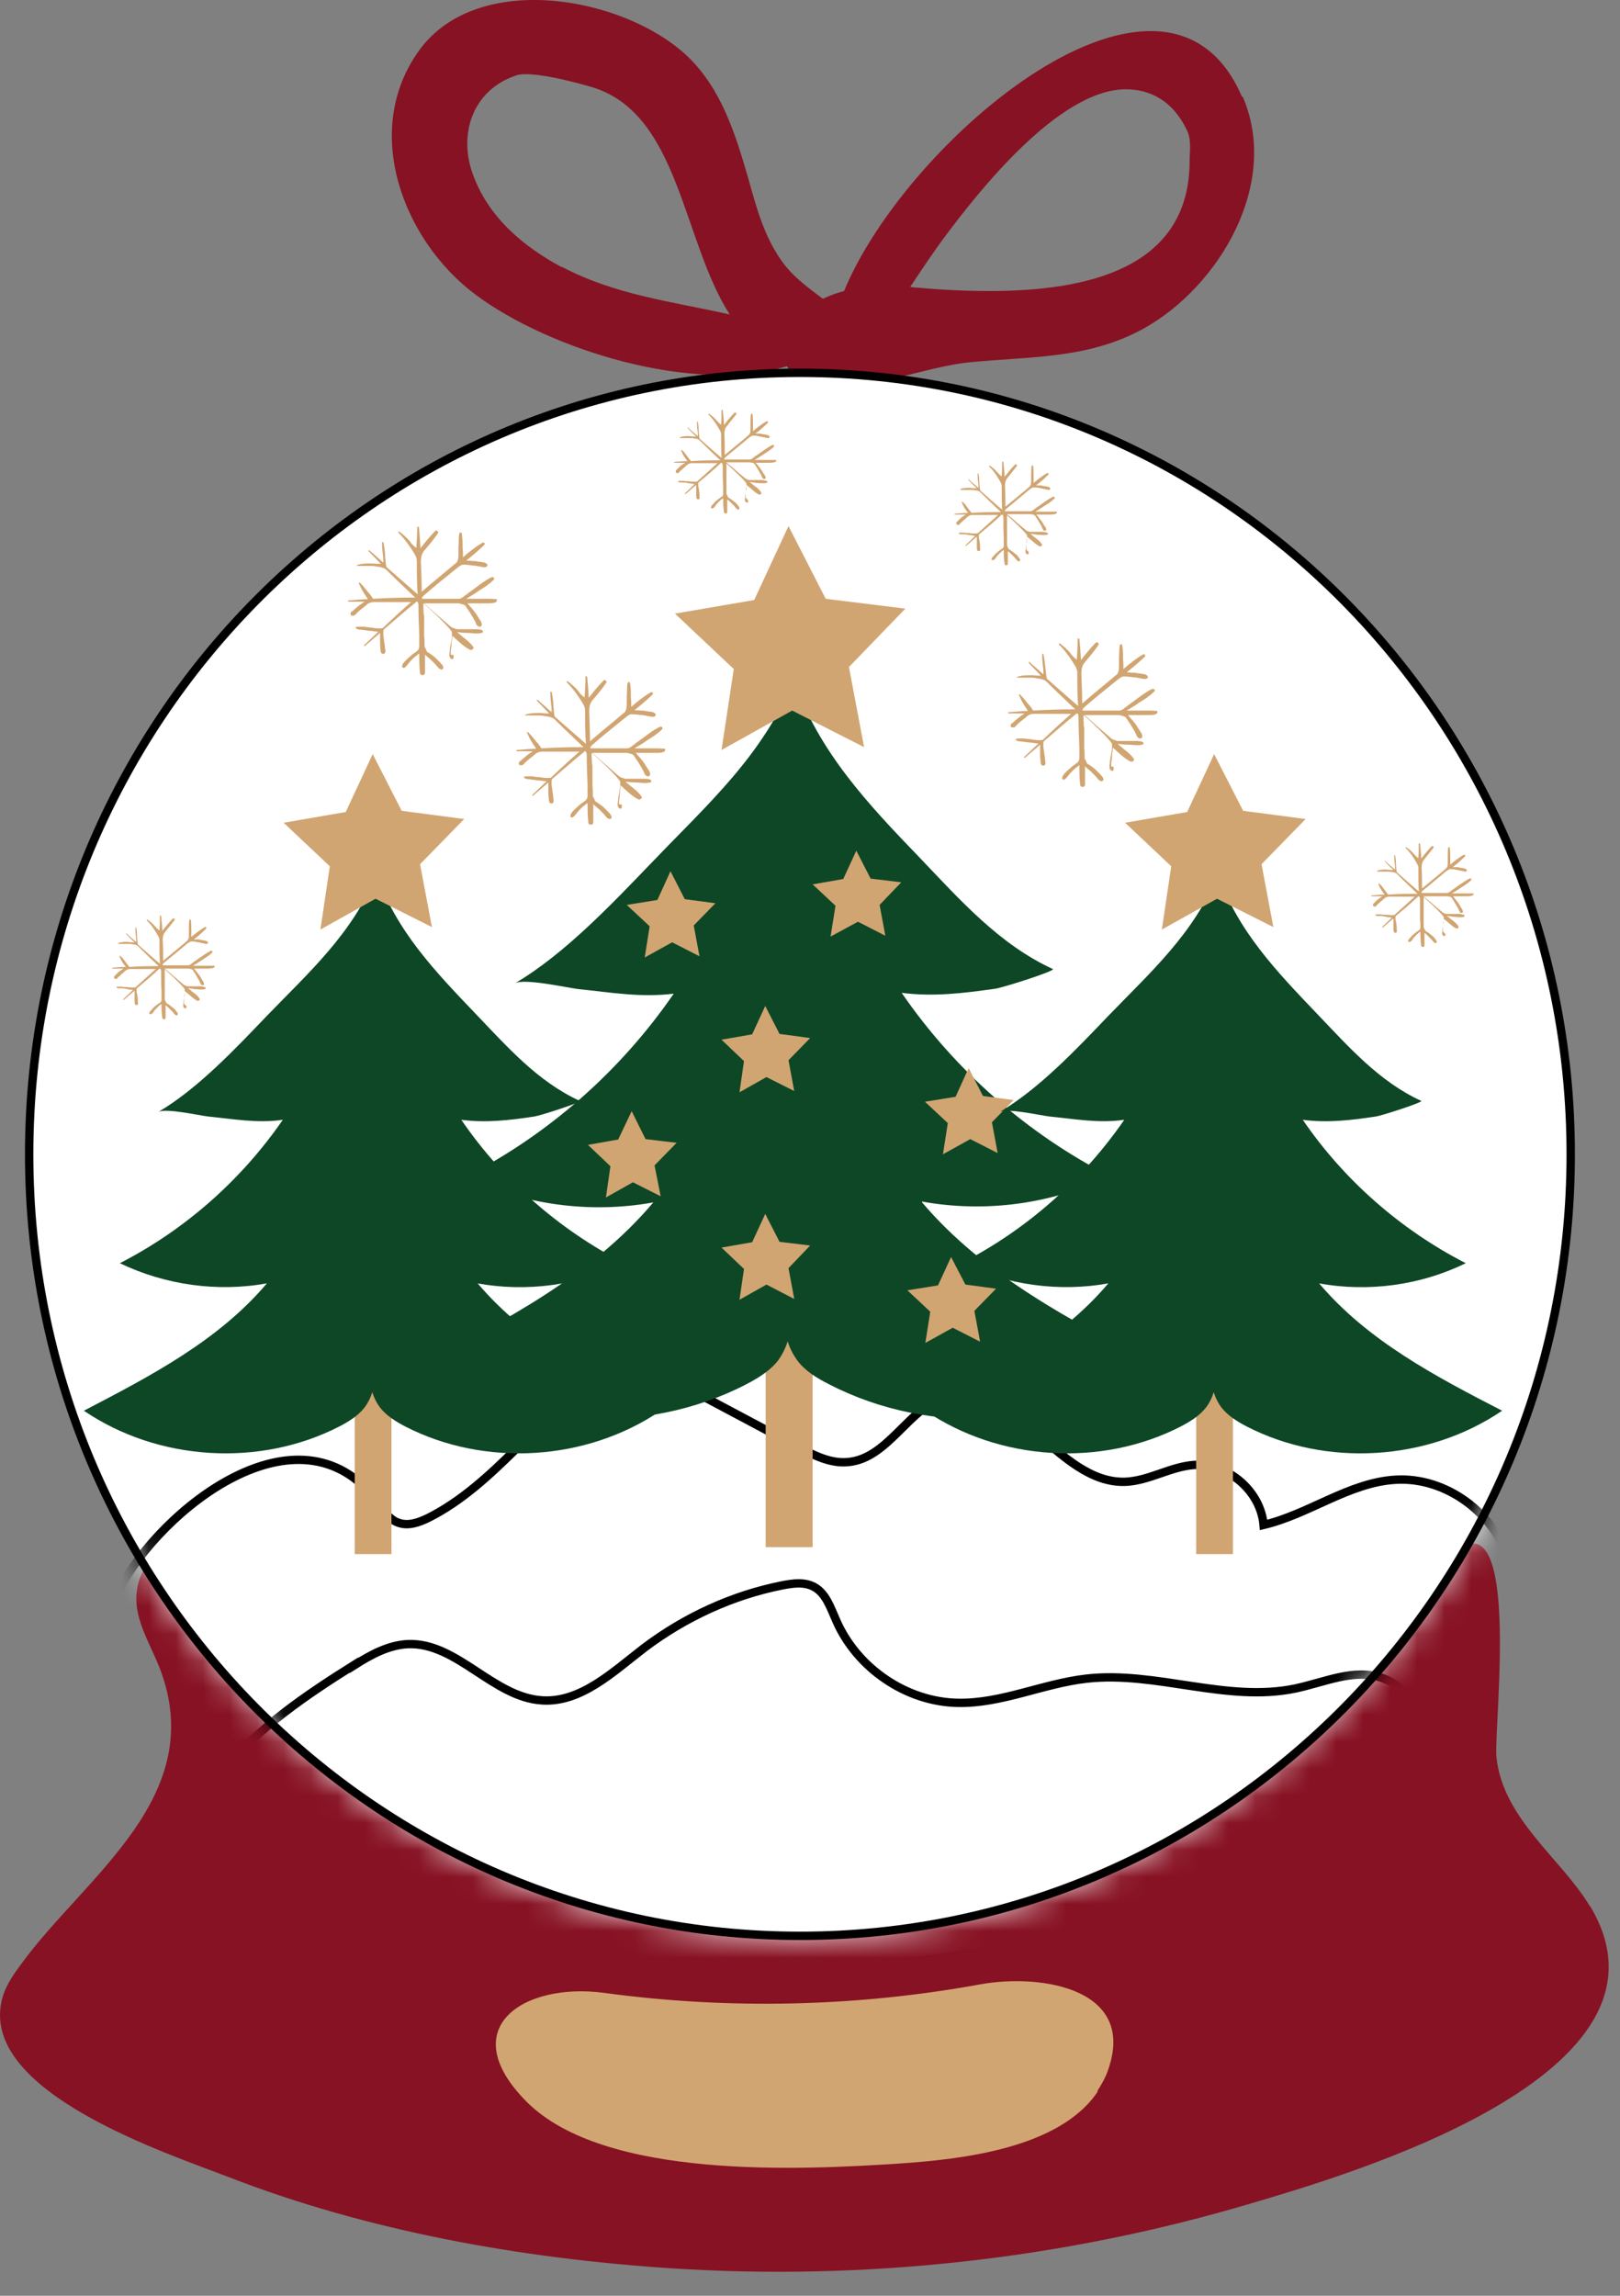
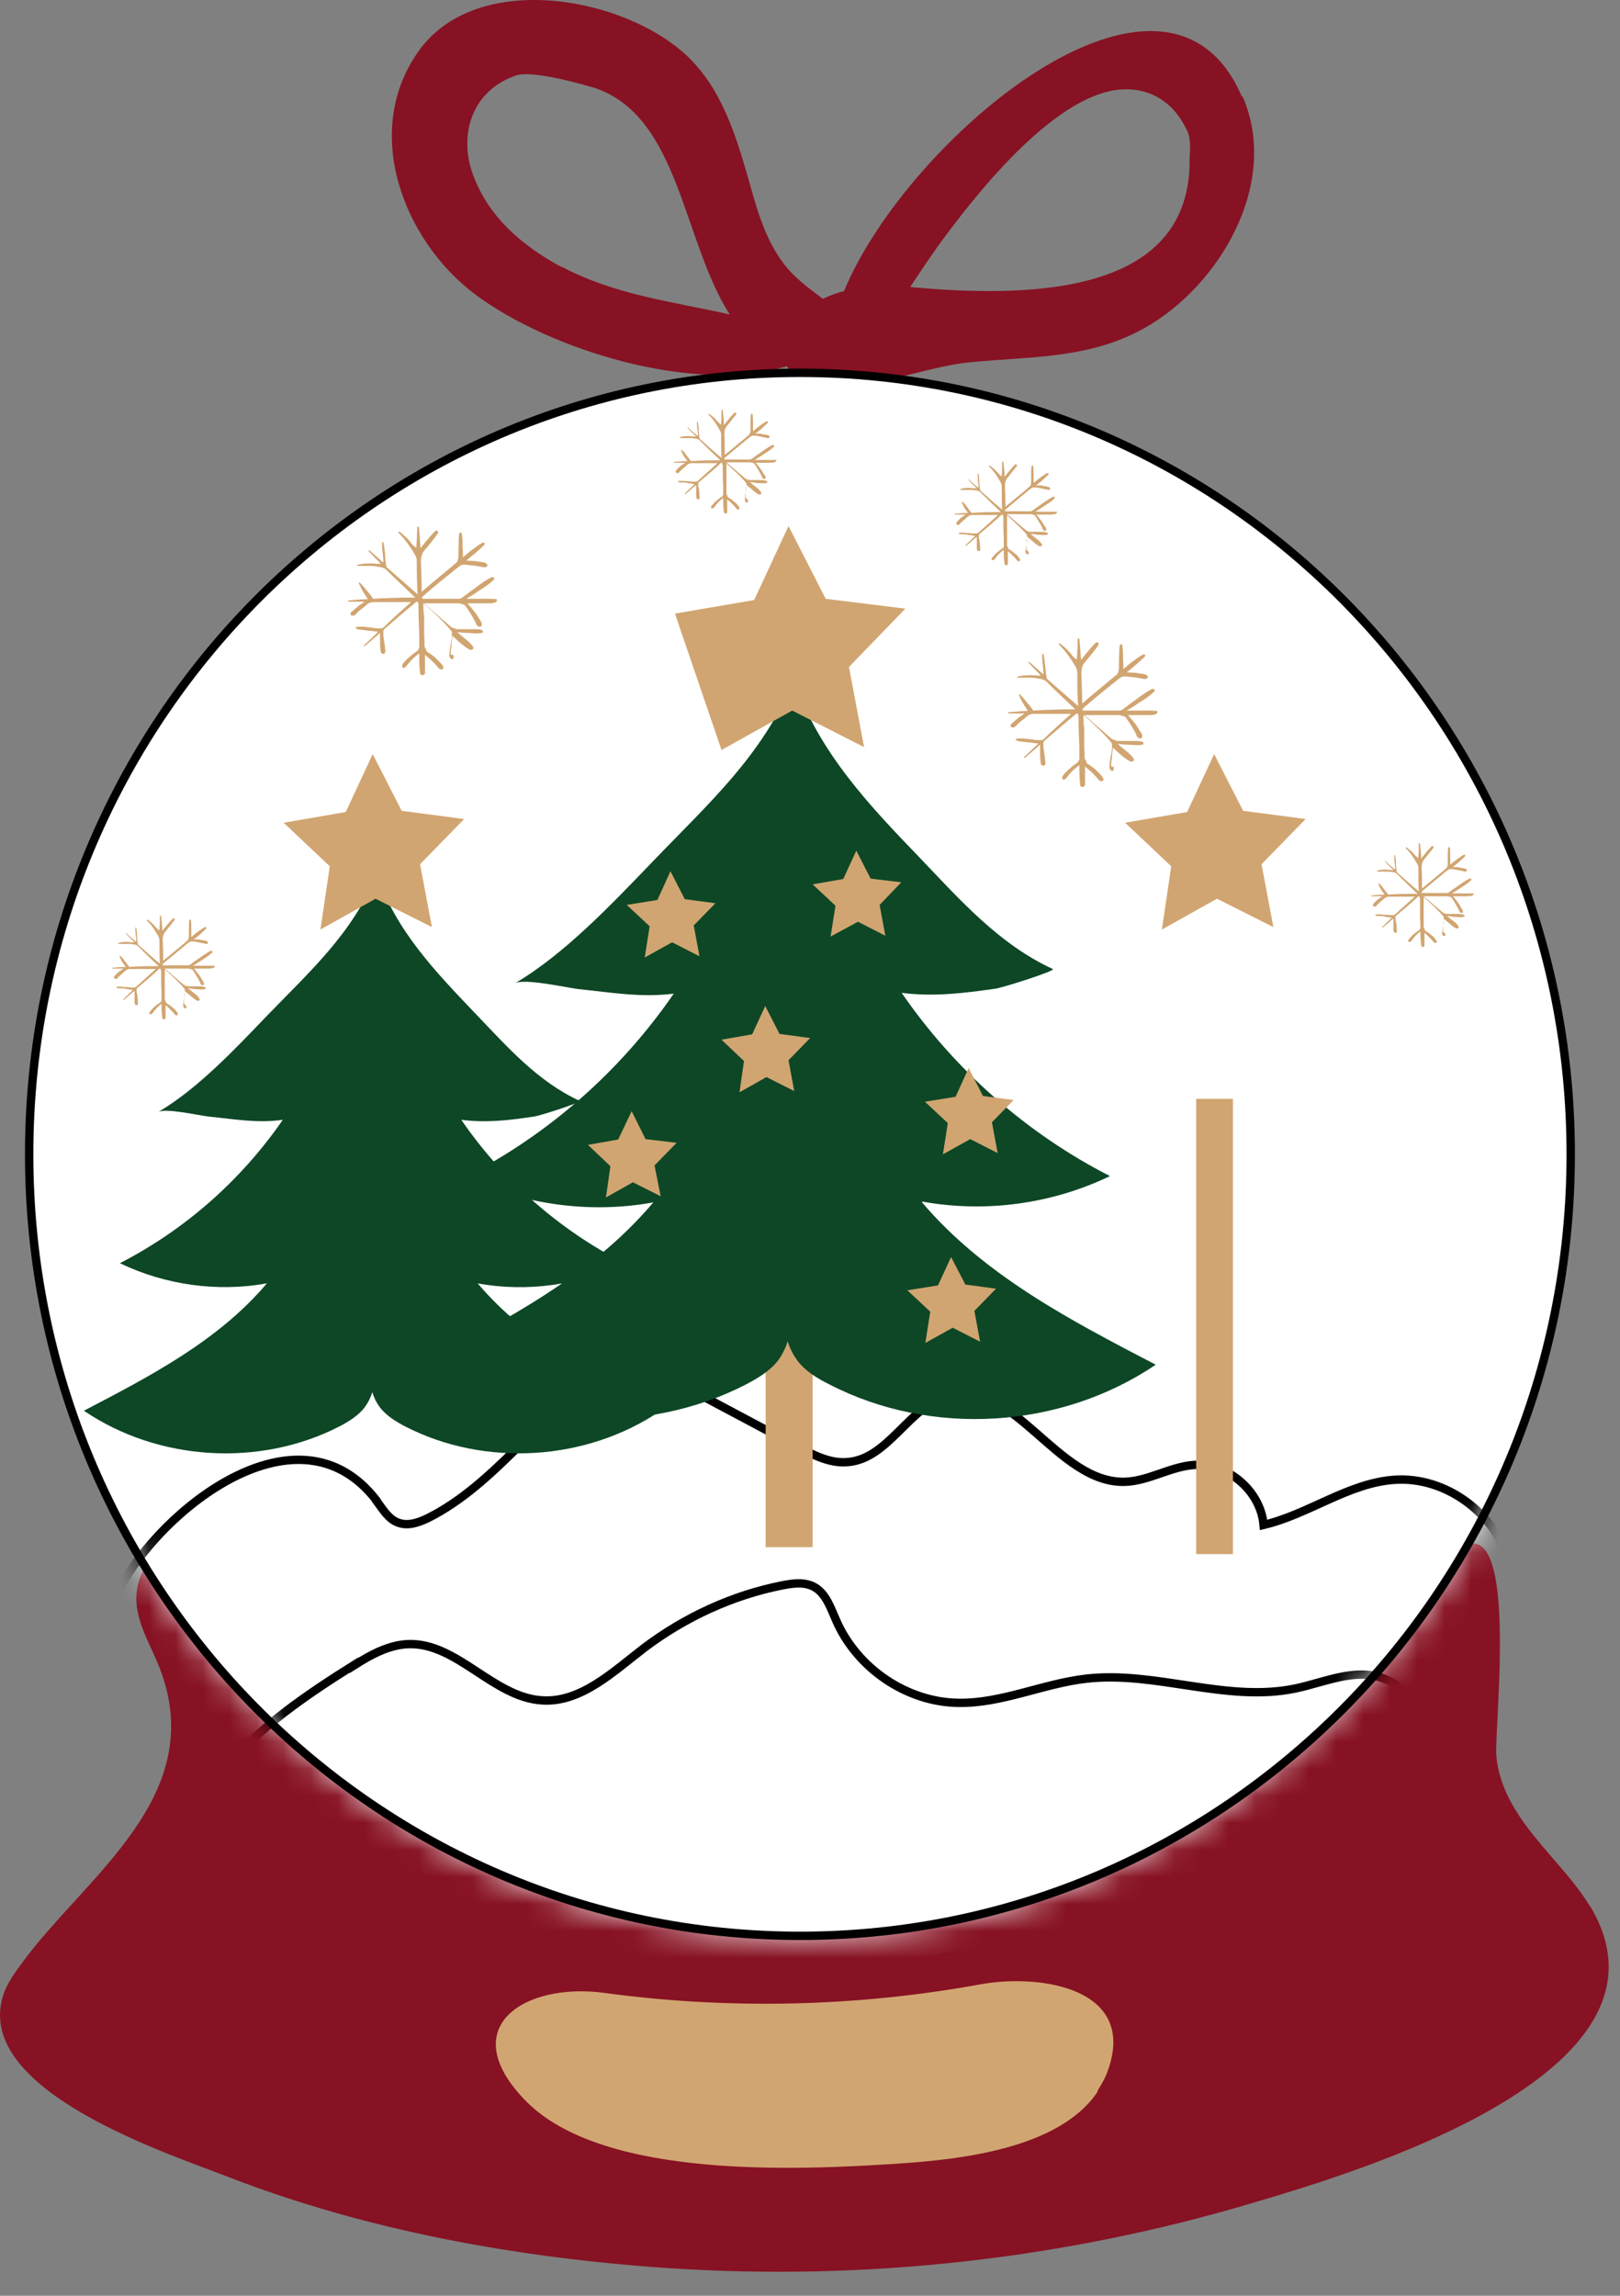
<svg xmlns="http://www.w3.org/2000/svg" width="60" height="85" viewBox="0 0 60 85" fill="none">
  <rect x="0" y="0" width="60" height="85" fill="#808080" stroke="none" />
  <path d="M45.997 3.58C43.198 -2.947 33.591 5.131 31.262 10.775C30.989 10.851 30.717 10.943 30.475 11.064C29.915 10.638 29.355 10.243 28.932 9.634C28.281 8.706 28.009 7.657 27.706 6.577C27.238 4.964 26.723 3.306 25.483 2.104C23.123 -0.148 17.676 -1.106 15.528 1.861C13.365 4.842 14.938 8.919 17.616 10.912C20.354 12.951 25.694 14.609 29.144 13.559C29.295 13.818 29.537 14.046 29.855 14.137C31.761 14.716 34.015 13.59 35.982 13.407C38.206 13.194 40.339 13.286 42.366 12.16C45.15 10.608 47.419 6.805 46.027 3.58H45.997ZM20.808 9.893C19.386 9.132 18.1 8.052 17.525 6.485C16.965 4.994 17.48 3.336 19.129 2.789C19.688 2.606 21.383 3.062 21.988 3.245C25.165 4.264 25.271 8.904 27.026 11.643C24.938 11.171 22.79 10.928 20.808 9.878V9.893ZM43.97 4.842C44.136 5.207 44.06 5.603 44.06 5.953C44.06 9.969 40.218 10.775 36.647 10.775C35.74 10.775 34.847 10.73 34.045 10.654C33.939 10.654 33.818 10.638 33.712 10.623C34.136 9.984 34.56 9.345 35.014 8.737C36.209 7.139 39.204 3.306 41.7 3.306C42.547 3.306 43.425 3.686 43.97 4.842Z" fill="#871223" />
  <path d="M58.886 70.578C57.827 68.813 55.649 67.337 55.422 65.04C55.316 63.93 56.45 54.665 53.531 57.783C50.868 60.628 48.13 64.629 45.013 66.866C42.714 68.509 39.28 69.178 36.557 69.619C29.764 70.73 22.759 69.543 16.466 66.714C14.03 65.618 12.064 63.747 10.248 61.724C9.431 60.811 7.374 57.205 5.997 57.586C5.271 57.783 4.953 58.742 5.074 59.533C5.195 60.324 5.619 61.009 5.906 61.739C7.767 66.516 3.153 69.467 0.793 72.707C0.475 73.133 0.157 73.59 0.052 74.122C-0.659 77.484 6.179 79.721 8.463 80.603C13.637 82.611 19.31 83.615 24.817 83.98C32.063 84.452 39.386 83.646 46.345 81.577C49.839 80.542 62.683 76.83 58.886 70.562V70.578Z" fill="#871223" />
  <path d="M29.628 71.673C45.394 71.673 58.175 58.718 58.175 42.738C58.175 26.757 45.394 13.803 29.628 13.803C13.861 13.803 1.08 26.757 1.08 42.738C1.08 58.718 13.861 71.673 29.628 71.673Z" fill="white" />
  <mask id="mask0_3_10434" style="mask-type:luminance" maskUnits="userSpaceOnUse" x="1" y="13" width="58" height="59">
    <path d="M29.628 71.673C45.394 71.673 58.175 58.718 58.175 42.738C58.175 26.757 45.394 13.803 29.628 13.803C13.861 13.803 1.08 26.757 1.08 42.738C1.08 58.718 13.861 71.673 29.628 71.673Z" fill="white" />
  </mask>
  <g mask="url(#mask0_3_10434)">
    <path d="M30.898 76.937C47.592 76.937 61.125 73.191 61.125 68.57C61.125 63.949 47.592 60.202 30.898 60.202C14.205 60.202 0.672 63.949 0.672 68.57C0.672 73.191 14.205 76.937 30.898 76.937Z" fill="#D1A571" />
    <path d="M13.94 55.562C14.182 55.882 14.393 56.262 14.772 56.384C15.135 56.506 15.513 56.369 15.861 56.201C18.342 54.954 19.946 52.398 22.275 50.862C22.578 50.664 22.926 50.466 23.289 50.451C23.667 50.451 24.015 50.618 24.348 50.801C26.088 51.729 27.812 52.642 29.552 53.57C30.127 53.874 30.747 54.193 31.398 54.133C32.911 54.011 33.667 52.063 35.119 51.668C37.555 51.014 39.159 54.939 41.67 54.863C42.547 54.832 43.349 54.3 44.227 54.239C45.467 54.163 46.693 55.197 46.799 56.46C48.478 56.065 49.96 54.893 51.67 54.787C53.561 54.665 55.422 56.049 55.906 57.89C56.345 59.563 55.694 61.374 54.605 62.697C53.516 64.021 52.033 64.949 50.55 65.801C44.892 69.026 38.675 71.506 32.2 71.901C25.195 72.327 18.266 70.304 11.716 67.748C8.176 66.364 1.988 63.488 4.424 58.833C5.952 55.897 11.05 51.805 13.94 55.547V55.562Z" fill="white" stroke="black" stroke-width="0.31" stroke-miterlimit="10" />
    <path d="M13.108 61.663C13.728 61.267 14.393 60.902 15.12 60.872C16.935 60.811 18.266 62.849 20.082 62.956C21.519 63.047 22.714 61.891 23.864 61.009C25.377 59.868 27.132 59.061 28.977 58.696C29.371 58.62 29.794 58.559 30.157 58.757C30.596 59.001 30.762 59.533 30.974 60.005C31.746 61.769 33.576 63.017 35.483 63.047C37.101 63.078 38.629 62.332 40.248 62.15C42.82 61.861 45.437 63.047 47.979 62.515C49.053 62.287 50.142 61.769 51.171 62.119C52.759 62.636 53.092 64.979 52.169 66.394C51.246 67.809 49.582 68.509 48.009 69.072C39.84 72.023 31.02 73.742 22.336 72.936C18.251 72.555 13.834 71.703 10.127 69.832C4.817 67.155 9.855 63.686 13.108 61.648V61.663Z" fill="white" stroke="black" stroke-width="0.31" stroke-miterlimit="10" />
  </g>
  <path d="M29.628 71.673C45.394 71.673 58.175 58.718 58.175 42.738C58.175 26.757 45.394 13.803 29.628 13.803C13.861 13.803 1.08 26.757 1.08 42.738C1.08 58.718 13.861 71.673 29.628 71.673Z" stroke="black" stroke-width="0.31" stroke-miterlimit="10" />
  <path d="M40.641 77.424C40.762 77.226 40.883 77.028 40.974 76.815C42.245 73.635 38.584 73.057 36.314 73.468C31.73 74.305 27.01 74.411 22.396 73.788C19.401 73.377 16.784 75.081 19.507 77.819C22.396 80.71 29.673 80.344 33.349 80.101C35.528 79.949 39.234 79.569 40.656 77.439L40.641 77.424Z" fill="#D1A571" />
  <path d="M30.097 35.77H28.357V57.282H30.097V35.77Z" fill="#D1A571" />
  <path d="M34.151 44.487C36.496 44.913 38.962 44.579 41.11 43.544C38.039 41.977 35.361 39.619 33.395 36.759C34.575 36.911 35.679 36.774 36.859 36.607C37.116 36.577 39.129 35.938 38.992 35.877C37.011 34.964 35.573 33.336 34.076 31.769C32.169 29.792 30.324 27.844 29.401 25.182C28.221 27.997 26.254 29.731 24.182 31.891C22.684 33.443 20.929 35.314 19.068 36.409C19.401 36.212 20.959 36.561 21.428 36.622C22.639 36.744 23.728 36.942 24.953 36.79C22.986 39.65 20.309 42.008 17.238 43.575C19.386 44.609 21.852 44.944 24.197 44.518C21.912 47.226 18.69 48.914 15.543 50.527C19.053 52.915 23.864 53.204 27.631 51.257C28.07 51.029 28.523 50.755 28.826 50.36C28.977 50.147 29.098 49.903 29.174 49.66C29.25 49.918 29.371 50.147 29.522 50.36C29.825 50.77 30.263 51.029 30.717 51.257C34.484 53.204 39.28 52.915 42.805 50.527C39.673 48.899 36.451 47.226 34.151 44.518V44.487Z" fill="#0E4726" />
-   <path d="M32.003 27.662L29.34 26.308L26.723 27.768L27.177 24.771L24.998 22.718L27.933 22.216L29.204 19.477L30.581 22.17L33.531 22.535L31.443 24.695L32.003 27.662Z" fill="#D1A571" />
+   <path d="M32.003 27.662L29.34 26.308L26.723 27.768L24.998 22.718L27.933 22.216L29.204 19.477L30.581 22.17L33.531 22.535L31.443 24.695L32.003 27.662Z" fill="#D1A571" />
  <path d="M36.3 49.675L35.286 49.158L34.272 49.721L34.454 48.565L33.607 47.773L34.741 47.591L35.225 46.541L35.755 47.56L36.89 47.713L36.088 48.534L36.3 49.675Z" fill="#D1A571" />
  <path d="M29.416 40.395L28.387 39.878L27.389 40.441L27.555 39.285L26.723 38.494L27.858 38.296L28.342 37.246L28.871 38.281L30.006 38.433L29.204 39.254L29.416 40.395Z" fill="#D1A571" />
  <path d="M36.95 42.692L35.936 42.175L34.923 42.738L35.104 41.582L34.257 40.791L35.392 40.608L35.876 39.543L36.405 40.578L37.54 40.73L36.738 41.551L36.95 42.692Z" fill="#D1A571" />
  <path d="M32.79 34.645L31.776 34.127L30.762 34.675L30.944 33.534L30.097 32.743L31.231 32.545L31.715 31.496L32.245 32.53L33.38 32.667L32.578 33.504L32.79 34.645Z" fill="#D1A571" />
-   <path d="M29.416 48.093L28.387 47.56L27.389 48.123L27.555 46.982L26.723 46.191L27.858 45.993L28.342 44.944L28.871 45.978L30.006 46.115L29.204 46.952L29.416 48.093Z" fill="#D1A571" />
  <path d="M24.469 44.29L23.44 43.773L22.442 44.335L22.608 43.179L21.776 42.388L22.896 42.19L23.395 41.141L23.909 42.175L25.059 42.312L24.242 43.149L24.469 44.29Z" fill="#D1A571" />
  <path d="M25.906 35.405L24.893 34.888L23.879 35.451L24.061 34.295L23.213 33.504L24.348 33.321L24.832 32.256L25.362 33.291L26.496 33.443L25.694 34.264L25.906 35.405Z" fill="#D1A571" />
  <path d="M45.664 40.684H44.303V57.54H45.664V40.684Z" fill="#D1A571" />
-   <path d="M48.841 47.515C50.672 47.849 52.608 47.591 54.287 46.769C51.882 45.537 49.779 43.696 48.251 41.46C49.174 41.582 50.051 41.475 50.959 41.338C51.171 41.308 52.729 40.806 52.638 40.76C51.08 40.045 49.96 38.767 48.78 37.535C47.298 35.983 45.83 34.462 45.119 32.378C44.197 34.584 42.653 35.953 41.035 37.626C39.87 38.843 38.478 40.319 37.026 41.171C37.298 41.019 38.508 41.293 38.871 41.338C39.824 41.43 40.672 41.597 41.64 41.46C40.097 43.696 38.009 45.537 35.603 46.769C37.283 47.576 39.219 47.849 41.05 47.515C39.249 49.645 36.723 50.953 34.272 52.231C37.026 54.102 40.793 54.33 43.743 52.809C44.091 52.626 44.438 52.413 44.681 52.094C44.802 51.927 44.892 51.744 44.953 51.546C45.013 51.744 45.104 51.927 45.225 52.094C45.467 52.413 45.815 52.626 46.163 52.809C49.113 54.33 52.88 54.102 55.634 52.231C53.183 50.968 50.656 49.645 48.856 47.515H48.841Z" fill="#0E4726" />
  <path d="M47.162 34.325L45.074 33.275L43.032 34.416L43.379 32.074L41.67 30.461L43.969 30.065L44.968 27.92L46.042 30.02L48.357 30.324L46.723 31.997L47.162 34.325Z" fill="#D1A571" />
-   <path d="M14.499 40.684H13.138V57.54H14.499V40.684Z" fill="#D1A571" />
  <path d="M17.676 47.515C19.507 47.849 21.443 47.591 23.122 46.769C20.717 45.537 18.614 43.696 17.086 41.46C18.009 41.582 18.886 41.475 19.794 41.338C20.006 41.308 21.564 40.806 21.473 40.76C19.915 40.045 18.796 38.767 17.616 37.535C16.133 35.983 14.666 34.462 13.954 32.378C13.032 34.584 11.489 35.953 9.87 37.626C8.705 38.843 7.313 40.319 5.861 41.171C6.133 41.019 7.343 41.293 7.706 41.338C8.66 41.43 9.507 41.597 10.475 41.46C8.932 43.696 6.844 45.537 4.439 46.769C6.118 47.576 8.054 47.849 9.885 47.515C8.085 49.645 5.558 50.953 3.107 52.231C5.861 54.102 9.628 54.33 12.578 52.809C12.926 52.626 13.274 52.413 13.516 52.094C13.637 51.927 13.728 51.744 13.788 51.546C13.849 51.744 13.939 51.927 14.06 52.094C14.303 52.413 14.65 52.626 14.998 52.809C17.948 54.33 21.715 54.102 24.469 52.231C22.018 50.968 19.492 49.645 17.691 47.515H17.676Z" fill="#0E4726" />
  <path d="M15.997 34.325L13.909 33.275L11.867 34.416L12.215 32.074L10.505 30.461L12.805 30.065L13.803 27.92L14.877 30.02L17.192 30.324L15.558 31.997L15.997 34.325Z" fill="#D1A571" />
  <path d="M41.156 28.377C41.156 28.362 41.156 28.331 41.156 28.316C41.156 28.316 41.156 28.316 41.156 28.301C41.156 28.285 41.156 28.301 41.156 28.285C41.156 28.194 41.186 28.103 41.186 28.012C41.186 27.92 41.201 27.829 41.216 27.738C41.216 27.723 41.216 27.692 41.216 27.677C41.277 27.738 41.337 27.784 41.398 27.844C41.534 27.966 41.685 28.103 41.867 28.194C41.942 28.225 42.033 28.149 41.988 28.088C41.897 27.951 41.746 27.829 41.609 27.723C41.534 27.662 41.458 27.601 41.398 27.54C41.519 27.555 41.64 27.57 41.761 27.57C41.942 27.57 42.124 27.616 42.305 27.57C42.366 27.57 42.366 27.479 42.305 27.464C42.215 27.434 42.139 27.434 42.048 27.434C41.957 27.434 41.867 27.434 41.776 27.434C41.685 27.434 41.594 27.434 41.504 27.434C41.458 27.434 41.428 27.434 41.383 27.434C41.307 27.403 41.201 27.388 41.141 27.327C40.823 27.053 40.505 26.779 40.203 26.506C40.203 26.506 40.172 26.49 40.172 26.475C40.248 26.475 40.324 26.475 40.414 26.475C40.762 26.475 41.11 26.475 41.458 26.475C41.549 26.506 41.64 26.506 41.7 26.566C41.7 26.566 41.715 26.597 41.73 26.612C41.776 26.688 41.836 26.764 41.882 26.84C41.927 26.916 41.973 26.992 42.018 27.069C42.033 27.114 42.063 27.145 42.078 27.19C42.094 27.236 42.109 27.281 42.154 27.312C42.215 27.373 42.321 27.342 42.305 27.251C42.305 27.16 42.23 27.084 42.184 27.008C42.139 26.931 42.094 26.855 42.033 26.779C41.973 26.703 41.912 26.627 41.852 26.566C41.821 26.536 41.806 26.506 41.776 26.475C41.852 26.475 41.912 26.475 41.988 26.475C42.442 26.475 42.23 26.475 42.457 26.475C42.578 26.475 42.865 26.49 42.865 26.369C42.865 26.369 42.865 26.338 42.865 26.323C42.82 26.323 42.699 26.308 42.578 26.308C42.426 26.308 42.275 26.308 42.23 26.308C42.184 26.308 42.124 26.308 42.048 26.308C41.942 26.308 41.836 26.308 41.73 26.308C41.776 26.277 41.836 26.247 41.882 26.216C41.988 26.156 42.078 26.095 42.184 26.019C42.381 25.897 42.578 25.775 42.744 25.608C42.805 25.562 42.744 25.471 42.653 25.517C42.441 25.623 42.26 25.76 42.078 25.897C41.988 25.958 41.897 26.034 41.806 26.095C41.776 26.125 41.73 26.156 41.685 26.186C41.625 26.232 41.549 26.308 41.458 26.308C41.125 26.308 40.808 26.308 40.475 26.308C40.354 26.308 40.218 26.308 40.097 26.308C40.097 26.293 40.097 26.262 40.097 26.247C40.112 26.247 40.127 26.216 40.142 26.201C40.505 25.882 40.883 25.578 41.261 25.273C41.337 25.212 41.398 25.167 41.473 25.106C41.519 25.076 41.564 25.045 41.625 25.045C41.746 25.045 41.852 25.06 41.973 25.076C42.048 25.076 42.109 25.091 42.184 25.106C42.26 25.106 42.336 25.152 42.426 25.136C42.517 25.136 42.547 25.045 42.472 25C42.411 24.954 42.321 24.954 42.245 24.939C42.169 24.939 42.094 24.908 42.003 24.908C41.912 24.908 41.821 24.893 41.73 24.893C41.957 24.71 42.184 24.528 42.396 24.315C42.441 24.269 42.396 24.193 42.321 24.239C42.063 24.391 41.836 24.573 41.609 24.771C41.609 24.65 41.609 24.543 41.594 24.421C41.594 24.239 41.594 24.056 41.564 23.889C41.564 23.843 41.489 23.843 41.473 23.889C41.443 24.072 41.458 24.254 41.443 24.421C41.443 24.513 41.443 24.604 41.443 24.695C41.443 24.787 41.428 24.878 41.383 24.954C41.322 25.015 41.246 25.06 41.186 25.121C40.823 25.425 40.445 25.73 40.081 26.049C40.081 25.684 40.066 25.334 40.051 24.969C40.051 24.969 40.051 24.939 40.051 24.923C40.051 24.787 40.081 24.634 40.172 24.528C40.354 24.315 40.535 24.102 40.687 23.874C40.717 23.813 40.626 23.752 40.581 23.798C40.384 23.995 40.203 24.224 40.036 24.437C40.021 24.178 40.006 23.919 39.976 23.661C39.976 23.63 39.915 23.63 39.915 23.661C39.915 23.889 39.9 24.132 39.885 24.361C39.885 24.391 39.885 24.421 39.87 24.437C39.87 24.437 39.87 24.421 39.87 24.406C39.794 24.376 39.673 24.239 39.643 24.178C39.537 24.056 39.401 23.935 39.265 23.828C39.234 23.813 39.204 23.828 39.219 23.858C39.401 24.041 39.567 24.254 39.703 24.467C39.794 24.619 39.9 24.741 39.9 24.908C39.9 25.319 39.9 25.73 39.93 26.14C39.567 25.821 39.159 25.471 38.781 25.136C38.75 25.106 38.72 24.695 38.705 24.604C38.69 24.467 38.675 24.345 38.644 24.208C38.629 24.208 38.614 24.208 38.599 24.208C38.599 24.239 38.599 24.285 38.599 24.33C38.599 24.497 38.644 24.741 38.644 24.878C38.644 24.923 38.644 24.954 38.644 24.969C38.463 24.802 38.281 24.65 38.13 24.513C38.115 24.497 38.085 24.513 38.1 24.543C38.236 24.68 38.387 24.847 38.553 25.015C38.523 25.015 38.493 25.015 38.463 25.015C38.372 25.015 38.296 25 38.206 25C38.024 25 37.843 25 37.676 25.06C37.661 25.06 37.661 25.091 37.676 25.091C37.843 25.091 38.024 25.091 38.191 25.091C38.281 25.091 38.357 25.106 38.448 25.121C38.569 25.136 38.69 25.167 38.765 25.243C39.113 25.593 39.492 25.943 39.824 26.262C39.31 26.262 38.781 26.277 38.266 26.308C38.251 26.277 38.221 26.247 38.206 26.216C38.16 26.156 38.115 26.095 38.069 26.049C38.024 25.988 37.979 25.943 37.933 25.882C37.888 25.821 37.827 25.775 37.782 25.715C37.767 25.699 37.721 25.715 37.737 25.73C37.767 25.791 37.797 25.867 37.827 25.927C37.858 25.988 37.903 26.049 37.933 26.11C37.979 26.171 38.009 26.232 38.054 26.293C38.054 26.293 38.054 26.308 38.069 26.323C37.827 26.323 37.6 26.354 37.358 26.369C37.328 26.369 37.328 26.399 37.358 26.414C37.555 26.414 37.752 26.414 37.948 26.414C37.888 26.46 37.812 26.506 37.752 26.551C37.691 26.597 37.631 26.658 37.57 26.703C37.54 26.734 37.51 26.764 37.479 26.779C37.464 26.795 37.434 26.81 37.434 26.84C37.434 26.855 37.434 26.886 37.434 26.901C37.434 26.916 37.464 26.931 37.495 26.931C37.525 26.931 37.54 26.931 37.555 26.931C37.585 26.931 37.585 26.901 37.616 26.886C37.646 26.855 37.676 26.825 37.691 26.81C37.752 26.749 37.812 26.703 37.873 26.658C37.933 26.612 37.994 26.566 38.054 26.506C38.115 26.46 38.19 26.43 38.281 26.43C38.75 26.43 39.204 26.43 39.673 26.43C39.325 26.734 38.977 27.053 38.644 27.373C38.614 27.403 38.584 27.403 38.538 27.403C38.538 27.403 38.523 27.403 38.508 27.403C38.508 27.403 38.478 27.403 38.463 27.403C38.372 27.403 38.281 27.388 38.191 27.373C38.1 27.358 38.009 27.358 37.918 27.342C37.873 27.342 37.827 27.342 37.767 27.342C37.706 27.342 37.676 27.342 37.631 27.358C37.616 27.358 37.616 27.388 37.631 27.403C37.676 27.434 37.706 27.434 37.752 27.449C37.797 27.449 37.843 27.449 37.888 27.464C37.979 27.464 38.069 27.494 38.16 27.494C38.251 27.494 38.342 27.525 38.432 27.525C38.432 27.525 38.448 27.525 38.463 27.525C38.281 27.692 38.115 27.86 37.933 28.027C37.918 28.042 37.933 28.073 37.964 28.057C38.145 27.89 38.342 27.738 38.523 27.57C38.523 27.601 38.523 27.631 38.523 27.662C38.523 27.738 38.523 27.829 38.523 27.905C38.523 27.981 38.523 28.073 38.538 28.149C38.538 28.209 38.538 28.362 38.644 28.346C38.75 28.346 38.72 28.194 38.705 28.133C38.705 28.057 38.69 27.966 38.675 27.89C38.675 27.814 38.644 27.723 38.644 27.647C38.644 27.631 38.644 27.601 38.644 27.586C38.644 27.57 38.644 27.555 38.644 27.54C38.644 27.494 38.644 27.464 38.675 27.434C39.068 27.099 39.446 26.764 39.839 26.445C39.855 26.43 39.87 26.414 39.885 26.414C39.945 26.414 39.945 26.536 39.945 26.582C39.945 26.931 39.961 27.281 39.976 27.647C39.976 27.799 39.976 27.951 39.976 28.103C39.976 28.103 39.945 28.209 39.9 28.24C39.885 28.24 39.855 28.27 39.839 28.285C39.764 28.331 39.703 28.377 39.643 28.438C39.582 28.483 39.522 28.544 39.461 28.605C39.431 28.635 39.401 28.666 39.386 28.696C39.355 28.727 39.34 28.772 39.34 28.818C39.34 28.848 39.386 28.879 39.416 28.864C39.492 28.833 39.537 28.742 39.582 28.696C39.628 28.635 39.688 28.575 39.733 28.529C39.794 28.468 39.855 28.422 39.915 28.377C39.93 28.362 39.961 28.346 39.976 28.331C39.976 28.575 39.976 28.818 40.006 29.061C40.006 29.153 40.172 29.168 40.187 29.061C40.187 28.833 40.187 28.605 40.187 28.377C40.263 28.453 40.354 28.514 40.429 28.59C40.475 28.635 40.535 28.696 40.581 28.742C40.611 28.772 40.626 28.803 40.656 28.833C40.687 28.879 40.717 28.894 40.777 28.924C40.823 28.94 40.868 28.894 40.868 28.864C40.868 28.788 40.792 28.712 40.732 28.651C40.672 28.59 40.626 28.544 40.566 28.483C40.475 28.407 40.369 28.331 40.263 28.27C40.233 28.209 40.218 28.149 40.172 28.088C40.172 27.951 40.172 27.829 40.157 27.692V26.931C40.157 26.931 40.142 26.901 40.142 26.886C40.142 26.795 40.127 26.688 40.127 26.582C40.127 26.551 40.127 26.521 40.127 26.475C40.157 26.475 41.186 27.434 41.186 27.555C41.186 27.555 41.186 27.586 41.186 27.601C41.186 27.616 41.186 27.631 41.186 27.662C41.186 27.707 41.186 27.768 41.171 27.814C41.156 27.936 41.125 28.057 41.11 28.179C41.11 28.27 41.065 28.392 41.11 28.483C41.125 28.514 41.156 28.529 41.186 28.544C41.246 28.544 41.246 28.498 41.246 28.453C41.246 28.438 41.246 28.422 41.246 28.407C41.246 28.407 41.246 28.407 41.246 28.392L41.156 28.377Z" fill="#D1A571" />
-   <path d="M22.926 29.776C22.926 29.761 22.926 29.731 22.926 29.716C22.926 29.716 22.926 29.716 22.926 29.7C22.926 29.7 22.926 29.7 22.926 29.685C22.926 29.594 22.956 29.503 22.956 29.411C22.956 29.32 22.971 29.229 22.986 29.137C22.986 29.122 22.986 29.092 22.986 29.077C23.047 29.137 23.107 29.183 23.168 29.244C23.304 29.366 23.455 29.503 23.637 29.594C23.713 29.624 23.803 29.548 23.758 29.487C23.667 29.351 23.516 29.229 23.38 29.122C23.304 29.061 23.229 29.001 23.168 28.94C23.289 28.955 23.41 28.97 23.531 28.97C23.713 28.97 23.894 29.016 24.076 28.97C24.136 28.97 24.136 28.879 24.076 28.864C23.985 28.833 23.909 28.833 23.819 28.833C23.728 28.833 23.637 28.833 23.546 28.833C23.455 28.833 23.365 28.833 23.274 28.833C23.229 28.833 23.198 28.833 23.153 28.833C23.077 28.803 22.971 28.788 22.911 28.727C22.593 28.453 22.275 28.179 21.973 27.905C21.973 27.905 21.943 27.89 21.943 27.875C22.018 27.875 22.094 27.875 22.185 27.875C22.533 27.875 22.881 27.875 23.229 27.875C23.319 27.905 23.41 27.905 23.471 27.966C23.471 27.966 23.486 27.997 23.501 28.012C23.546 28.088 23.607 28.164 23.652 28.24C23.698 28.316 23.743 28.392 23.788 28.468C23.803 28.514 23.834 28.544 23.849 28.59C23.864 28.636 23.879 28.681 23.924 28.712C23.985 28.772 24.091 28.742 24.076 28.651C24.076 28.559 24 28.483 23.955 28.407C23.909 28.331 23.864 28.255 23.803 28.179C23.743 28.103 23.682 28.027 23.622 27.966C23.592 27.936 23.576 27.905 23.546 27.875C23.622 27.875 23.682 27.875 23.758 27.875C24.212 27.875 24 27.875 24.227 27.875C24.348 27.875 24.635 27.89 24.635 27.768C24.635 27.768 24.635 27.738 24.635 27.723C24.59 27.723 24.469 27.707 24.348 27.707C24.197 27.707 24.045 27.707 24 27.707C23.955 27.707 23.894 27.707 23.819 27.707C23.713 27.707 23.607 27.707 23.501 27.707C23.546 27.677 23.607 27.647 23.652 27.616C23.758 27.555 23.849 27.494 23.955 27.418C24.151 27.297 24.348 27.175 24.514 27.008C24.575 26.962 24.514 26.871 24.424 26.916C24.212 27.023 24.03 27.16 23.849 27.297C23.758 27.358 23.667 27.434 23.576 27.494C23.546 27.525 23.501 27.555 23.455 27.586C23.395 27.631 23.319 27.707 23.229 27.707C22.896 27.707 22.578 27.707 22.245 27.707C22.124 27.707 21.988 27.707 21.867 27.707C21.867 27.692 21.867 27.662 21.867 27.647C21.882 27.647 21.897 27.616 21.912 27.601C22.275 27.282 22.654 26.977 23.032 26.673C23.107 26.612 23.168 26.567 23.244 26.506C23.289 26.475 23.334 26.445 23.395 26.445C23.516 26.445 23.622 26.46 23.743 26.475C23.819 26.475 23.879 26.49 23.955 26.506C24.03 26.506 24.106 26.551 24.197 26.536C24.288 26.536 24.318 26.445 24.242 26.399C24.182 26.354 24.091 26.354 24.015 26.338C23.939 26.338 23.864 26.308 23.773 26.308C23.682 26.308 23.592 26.293 23.501 26.293C23.728 26.11 23.955 25.928 24.166 25.715C24.212 25.669 24.166 25.593 24.091 25.639C23.834 25.791 23.607 25.973 23.38 26.171C23.38 26.049 23.38 25.943 23.365 25.821C23.365 25.639 23.365 25.456 23.334 25.289C23.334 25.243 23.259 25.243 23.244 25.289C23.213 25.471 23.229 25.654 23.213 25.821C23.213 25.912 23.213 26.004 23.213 26.095C23.213 26.186 23.198 26.277 23.153 26.354C23.092 26.414 23.017 26.46 22.956 26.521C22.593 26.825 22.215 27.129 21.852 27.449C21.852 27.084 21.837 26.734 21.822 26.369C21.822 26.369 21.822 26.338 21.822 26.323C21.822 26.186 21.852 26.034 21.943 25.928C22.124 25.715 22.306 25.502 22.457 25.273C22.487 25.212 22.396 25.152 22.351 25.197C22.154 25.395 21.973 25.623 21.806 25.836C21.791 25.578 21.776 25.319 21.746 25.06C21.746 25.03 21.685 25.03 21.685 25.06C21.685 25.289 21.67 25.532 21.655 25.76C21.655 25.791 21.655 25.821 21.64 25.836C21.64 25.836 21.64 25.821 21.64 25.806C21.564 25.775 21.443 25.639 21.413 25.578C21.307 25.456 21.171 25.334 21.035 25.228C21.005 25.212 20.974 25.228 20.989 25.258C21.171 25.441 21.337 25.654 21.474 25.867C21.564 26.019 21.67 26.14 21.67 26.308C21.67 26.719 21.67 27.129 21.701 27.54C21.337 27.221 20.929 26.871 20.551 26.536C20.52 26.506 20.49 26.095 20.49 26.004C20.475 25.867 20.46 25.745 20.43 25.608C20.415 25.608 20.399 25.608 20.384 25.608C20.384 25.639 20.384 25.684 20.384 25.73C20.384 25.897 20.43 26.14 20.43 26.277C20.43 26.323 20.43 26.354 20.43 26.369C20.248 26.201 20.067 26.049 19.915 25.912C19.9 25.897 19.87 25.912 19.885 25.943C20.021 26.08 20.172 26.247 20.339 26.414C20.309 26.414 20.278 26.414 20.248 26.414C20.157 26.414 20.082 26.399 19.991 26.399C19.809 26.399 19.628 26.399 19.462 26.46C19.446 26.46 19.446 26.49 19.462 26.49C19.628 26.49 19.809 26.49 19.976 26.49C20.067 26.49 20.142 26.506 20.233 26.521C20.354 26.536 20.475 26.567 20.551 26.643C20.899 26.992 21.277 27.342 21.61 27.662C21.095 27.662 20.566 27.677 20.052 27.707C20.036 27.677 20.006 27.647 19.991 27.616C19.946 27.555 19.9 27.494 19.855 27.449C19.809 27.388 19.764 27.342 19.719 27.282C19.673 27.221 19.613 27.175 19.567 27.114C19.552 27.099 19.507 27.114 19.522 27.129C19.552 27.19 19.582 27.266 19.613 27.327C19.643 27.388 19.688 27.449 19.719 27.51C19.764 27.571 19.794 27.631 19.84 27.692C19.84 27.692 19.84 27.707 19.855 27.723C19.613 27.723 19.386 27.753 19.144 27.768C19.113 27.768 19.113 27.799 19.144 27.814C19.34 27.814 19.537 27.814 19.734 27.814C19.673 27.86 19.598 27.905 19.537 27.951C19.477 27.997 19.416 28.057 19.356 28.103C19.325 28.133 19.295 28.164 19.265 28.179C19.25 28.194 19.219 28.209 19.219 28.24C19.219 28.255 19.219 28.286 19.219 28.301C19.219 28.316 19.25 28.331 19.28 28.331C19.31 28.331 19.325 28.331 19.34 28.331C19.371 28.331 19.371 28.301 19.401 28.286C19.431 28.255 19.462 28.225 19.477 28.209C19.537 28.149 19.598 28.103 19.658 28.057C19.719 28.012 19.779 27.966 19.84 27.905C19.9 27.86 19.976 27.829 20.067 27.829C20.536 27.829 20.989 27.829 21.458 27.829C21.11 28.133 20.762 28.453 20.43 28.772C20.399 28.803 20.369 28.803 20.324 28.803C20.324 28.803 20.309 28.803 20.294 28.803C20.294 28.803 20.263 28.803 20.248 28.803C20.157 28.803 20.067 28.788 19.976 28.772C19.885 28.772 19.794 28.757 19.703 28.742C19.658 28.742 19.613 28.742 19.552 28.742C19.492 28.742 19.462 28.742 19.416 28.757C19.401 28.757 19.401 28.788 19.416 28.803C19.462 28.833 19.492 28.833 19.537 28.849C19.582 28.849 19.628 28.848 19.673 28.864C19.764 28.864 19.855 28.894 19.946 28.894C20.036 28.894 20.127 28.924 20.218 28.924C20.218 28.924 20.233 28.924 20.248 28.924C20.067 29.092 19.9 29.259 19.719 29.427C19.703 29.442 19.719 29.472 19.749 29.457C19.93 29.29 20.127 29.137 20.309 28.97C20.309 29.001 20.309 29.031 20.309 29.061C20.309 29.137 20.309 29.229 20.309 29.305C20.309 29.381 20.309 29.472 20.324 29.548C20.324 29.609 20.324 29.761 20.43 29.746C20.536 29.746 20.505 29.594 20.49 29.533C20.49 29.457 20.475 29.366 20.46 29.29C20.46 29.214 20.43 29.122 20.43 29.046C20.43 29.031 20.43 29.001 20.43 28.985C20.43 28.97 20.43 28.955 20.43 28.94C20.43 28.894 20.43 28.864 20.46 28.833C20.853 28.499 21.232 28.164 21.625 27.844C21.64 27.829 21.655 27.814 21.67 27.814C21.731 27.814 21.731 27.936 21.731 27.981C21.731 28.331 21.746 28.681 21.761 29.046C21.761 29.198 21.761 29.351 21.761 29.503C21.761 29.503 21.731 29.609 21.685 29.64C21.67 29.64 21.64 29.67 21.625 29.685C21.549 29.731 21.489 29.776 21.428 29.837C21.368 29.883 21.307 29.944 21.247 30.005C21.216 30.035 21.186 30.066 21.171 30.096C21.141 30.126 21.126 30.172 21.126 30.218C21.126 30.248 21.171 30.279 21.201 30.263C21.277 30.233 21.322 30.142 21.368 30.096C21.413 30.035 21.474 29.974 21.519 29.929C21.579 29.868 21.64 29.822 21.701 29.776C21.716 29.761 21.746 29.746 21.761 29.731C21.761 29.974 21.761 30.218 21.791 30.461C21.791 30.552 21.958 30.567 21.973 30.461C21.973 30.233 21.973 30.005 21.973 29.776C22.048 29.852 22.139 29.913 22.215 29.989C22.26 30.035 22.321 30.096 22.366 30.142C22.396 30.172 22.412 30.202 22.442 30.233C22.472 30.279 22.502 30.294 22.563 30.324C22.608 30.339 22.654 30.294 22.654 30.263C22.654 30.187 22.578 30.111 22.517 30.05C22.457 29.989 22.412 29.944 22.351 29.883C22.26 29.807 22.154 29.731 22.048 29.67C22.018 29.609 22.003 29.548 21.958 29.487C21.958 29.351 21.958 29.229 21.943 29.092V28.331C21.943 28.331 21.927 28.301 21.927 28.286C21.927 28.194 21.912 28.088 21.912 27.981C21.912 27.951 21.912 27.921 21.912 27.875C21.942 27.875 22.971 28.833 22.971 28.955C22.971 28.955 22.971 28.985 22.971 29.001C22.971 29.016 22.971 29.031 22.971 29.061C22.971 29.107 22.971 29.168 22.956 29.214C22.941 29.335 22.911 29.457 22.896 29.579C22.896 29.67 22.85 29.792 22.896 29.883C22.911 29.913 22.941 29.929 22.971 29.944C23.032 29.944 23.032 29.898 23.032 29.852C23.032 29.837 23.032 29.822 23.032 29.807C23.032 29.807 23.032 29.807 23.032 29.792L22.926 29.776Z" fill="#D1A571" />
  <path d="M16.693 24.239C16.693 24.224 16.693 24.193 16.693 24.178C16.693 24.178 16.693 24.178 16.693 24.163C16.693 24.148 16.693 24.163 16.693 24.148C16.693 24.056 16.723 23.965 16.723 23.874C16.723 23.782 16.738 23.691 16.753 23.6C16.753 23.585 16.753 23.554 16.753 23.539C16.814 23.6 16.875 23.645 16.935 23.706C17.071 23.828 17.223 23.965 17.404 24.056C17.48 24.087 17.57 24.011 17.525 23.95C17.434 23.813 17.283 23.691 17.147 23.585C17.071 23.524 16.996 23.463 16.935 23.402C17.056 23.417 17.177 23.433 17.298 23.433C17.48 23.433 17.661 23.478 17.843 23.433C17.903 23.433 17.903 23.341 17.843 23.326C17.752 23.296 17.676 23.296 17.586 23.296C17.495 23.296 17.404 23.296 17.313 23.296C17.223 23.296 17.132 23.296 17.041 23.296C16.996 23.296 16.965 23.296 16.92 23.296C16.844 23.265 16.738 23.25 16.678 23.189C16.36 22.915 16.043 22.642 15.74 22.368C15.74 22.368 15.71 22.352 15.71 22.337C15.785 22.337 15.861 22.337 15.952 22.337C16.3 22.337 16.648 22.337 16.996 22.337C17.086 22.368 17.177 22.368 17.238 22.428C17.238 22.428 17.253 22.459 17.268 22.474C17.313 22.55 17.374 22.626 17.419 22.702C17.465 22.778 17.51 22.855 17.555 22.93C17.57 22.976 17.601 23.007 17.616 23.052C17.631 23.098 17.646 23.143 17.692 23.174C17.752 23.235 17.858 23.204 17.843 23.113C17.843 23.022 17.767 22.946 17.722 22.87C17.676 22.794 17.631 22.718 17.57 22.642C17.51 22.565 17.449 22.489 17.389 22.428C17.359 22.398 17.343 22.368 17.313 22.337C17.389 22.337 17.449 22.337 17.525 22.337C17.979 22.337 17.767 22.337 17.994 22.337C18.115 22.337 18.402 22.352 18.402 22.231C18.402 22.231 18.402 22.2 18.402 22.185C18.357 22.185 18.236 22.17 18.115 22.17C17.964 22.17 17.812 22.17 17.767 22.17C17.722 22.17 17.661 22.17 17.586 22.17C17.48 22.17 17.374 22.17 17.268 22.17C17.313 22.139 17.374 22.109 17.419 22.079C17.525 22.018 17.616 21.957 17.722 21.881C17.918 21.759 18.115 21.637 18.282 21.47C18.342 21.424 18.282 21.333 18.191 21.379C17.979 21.485 17.797 21.622 17.616 21.759C17.525 21.82 17.434 21.896 17.343 21.957C17.313 21.987 17.268 22.018 17.223 22.048C17.162 22.094 17.086 22.17 16.996 22.17C16.663 22.17 16.345 22.17 16.012 22.17C15.891 22.17 15.755 22.17 15.634 22.17C15.634 22.155 15.634 22.124 15.634 22.109C15.649 22.109 15.664 22.079 15.679 22.063C16.043 21.744 16.421 21.44 16.799 21.135C16.875 21.075 16.935 21.029 17.011 20.968C17.056 20.938 17.102 20.907 17.162 20.907C17.283 20.907 17.389 20.922 17.51 20.938C17.586 20.938 17.646 20.953 17.722 20.968C17.797 20.968 17.873 21.014 17.964 20.998C18.055 20.998 18.085 20.907 18.009 20.862C17.949 20.816 17.858 20.816 17.782 20.801C17.707 20.801 17.631 20.77 17.54 20.77C17.449 20.77 17.359 20.755 17.268 20.755C17.495 20.573 17.722 20.39 17.933 20.177C17.979 20.131 17.933 20.055 17.858 20.101C17.601 20.253 17.374 20.436 17.147 20.633C17.147 20.512 17.147 20.405 17.132 20.284C17.132 20.101 17.132 19.918 17.102 19.751C17.102 19.705 17.026 19.705 17.011 19.751C16.98 19.934 16.996 20.116 16.98 20.284C16.98 20.375 16.98 20.466 16.98 20.557C16.98 20.649 16.965 20.74 16.92 20.816C16.859 20.877 16.784 20.922 16.723 20.983C16.36 21.288 15.982 21.592 15.619 21.911C15.619 21.546 15.604 21.196 15.589 20.831C15.589 20.831 15.589 20.801 15.589 20.785C15.589 20.649 15.619 20.496 15.71 20.39C15.891 20.177 16.073 19.964 16.224 19.736C16.254 19.675 16.163 19.614 16.118 19.66C15.921 19.858 15.74 20.086 15.573 20.299C15.558 20.04 15.543 19.781 15.513 19.523C15.513 19.492 15.453 19.492 15.453 19.523C15.453 19.751 15.437 19.994 15.422 20.223C15.422 20.253 15.422 20.284 15.407 20.299C15.407 20.299 15.407 20.284 15.407 20.268C15.331 20.238 15.21 20.101 15.18 20.04C15.074 19.918 14.938 19.797 14.802 19.69C14.772 19.675 14.741 19.69 14.757 19.721C14.938 19.903 15.104 20.116 15.241 20.329C15.331 20.481 15.437 20.603 15.437 20.77C15.437 21.181 15.437 21.592 15.468 22.003C15.104 21.683 14.696 21.333 14.318 20.998C14.288 20.968 14.257 20.557 14.257 20.466C14.242 20.329 14.227 20.207 14.197 20.07C14.182 20.07 14.166 20.07 14.151 20.07C14.151 20.101 14.151 20.146 14.151 20.192C14.151 20.36 14.197 20.603 14.197 20.74C14.197 20.785 14.197 20.816 14.197 20.831C14.015 20.664 13.834 20.512 13.682 20.375C13.667 20.36 13.637 20.375 13.652 20.405C13.788 20.542 13.94 20.709 14.106 20.877C14.076 20.877 14.046 20.877 14.015 20.877C13.925 20.877 13.849 20.862 13.758 20.862C13.576 20.862 13.395 20.862 13.229 20.922C13.213 20.922 13.213 20.953 13.229 20.953C13.395 20.953 13.576 20.953 13.743 20.953C13.834 20.953 13.909 20.968 14 20.983C14.121 20.998 14.242 21.029 14.318 21.105C14.666 21.455 15.044 21.805 15.377 22.124C14.862 22.124 14.333 22.139 13.819 22.17C13.803 22.139 13.773 22.109 13.758 22.079C13.713 22.018 13.667 21.957 13.622 21.911C13.576 21.85 13.531 21.805 13.486 21.744C13.44 21.683 13.38 21.637 13.335 21.577C13.319 21.561 13.274 21.577 13.289 21.592C13.319 21.653 13.35 21.729 13.38 21.79C13.41 21.85 13.456 21.911 13.486 21.972C13.531 22.033 13.561 22.094 13.607 22.155C13.607 22.155 13.607 22.17 13.622 22.185C13.38 22.185 13.153 22.215 12.911 22.231C12.881 22.231 12.881 22.261 12.911 22.276C13.107 22.276 13.304 22.276 13.501 22.276C13.44 22.322 13.365 22.368 13.304 22.413C13.244 22.459 13.183 22.52 13.123 22.565C13.092 22.596 13.062 22.626 13.032 22.642C13.017 22.657 12.986 22.672 12.986 22.702C12.986 22.718 12.986 22.748 12.986 22.763C12.986 22.778 13.017 22.794 13.047 22.794C13.077 22.794 13.092 22.794 13.107 22.794C13.138 22.794 13.138 22.763 13.168 22.748C13.198 22.718 13.229 22.687 13.244 22.672C13.304 22.611 13.365 22.565 13.425 22.52C13.486 22.474 13.546 22.428 13.607 22.368C13.667 22.322 13.743 22.292 13.834 22.292C14.303 22.292 14.757 22.292 15.226 22.292C14.878 22.596 14.53 22.915 14.197 23.235C14.166 23.265 14.136 23.265 14.091 23.265C14.091 23.265 14.076 23.265 14.061 23.265C14.061 23.265 14.03 23.265 14.015 23.265C13.925 23.265 13.834 23.25 13.743 23.235C13.652 23.22 13.561 23.22 13.471 23.204C13.425 23.204 13.38 23.204 13.319 23.204C13.259 23.204 13.229 23.204 13.183 23.22C13.168 23.22 13.168 23.25 13.183 23.265C13.229 23.296 13.259 23.296 13.304 23.311C13.35 23.311 13.395 23.311 13.44 23.326C13.531 23.326 13.622 23.357 13.713 23.357C13.803 23.357 13.894 23.387 13.985 23.387C13.985 23.387 14 23.387 14.015 23.387C13.834 23.554 13.667 23.722 13.486 23.889C13.471 23.904 13.486 23.935 13.516 23.919C13.698 23.752 13.894 23.6 14.076 23.433C14.076 23.463 14.076 23.493 14.076 23.524C14.076 23.6 14.076 23.691 14.076 23.767C14.076 23.843 14.076 23.935 14.091 24.011C14.091 24.072 14.091 24.224 14.197 24.208C14.303 24.208 14.272 24.056 14.257 23.995C14.257 23.919 14.242 23.828 14.227 23.752C14.227 23.676 14.197 23.585 14.197 23.509C14.197 23.493 14.197 23.463 14.197 23.448C14.197 23.433 14.197 23.417 14.197 23.402C14.197 23.357 14.197 23.326 14.227 23.296C14.62 22.961 14.999 22.626 15.392 22.307C15.407 22.292 15.422 22.276 15.437 22.276C15.498 22.276 15.498 22.398 15.498 22.444C15.498 22.794 15.513 23.143 15.528 23.509C15.528 23.661 15.528 23.813 15.528 23.965C15.528 23.965 15.498 24.072 15.453 24.102C15.437 24.102 15.407 24.132 15.392 24.148C15.316 24.193 15.256 24.239 15.195 24.3C15.135 24.345 15.074 24.406 15.014 24.467C14.983 24.497 14.953 24.528 14.938 24.558C14.908 24.589 14.893 24.634 14.893 24.68C14.893 24.71 14.938 24.741 14.968 24.726C15.044 24.695 15.089 24.604 15.135 24.558C15.18 24.497 15.241 24.437 15.286 24.391C15.347 24.33 15.407 24.285 15.468 24.239C15.483 24.224 15.513 24.208 15.528 24.193C15.528 24.437 15.528 24.68 15.558 24.923C15.558 25.015 15.725 25.03 15.74 24.923C15.74 24.695 15.74 24.467 15.74 24.239C15.816 24.315 15.906 24.376 15.982 24.452C16.027 24.497 16.088 24.558 16.133 24.604C16.163 24.634 16.179 24.665 16.209 24.695C16.239 24.741 16.269 24.756 16.33 24.787C16.375 24.802 16.421 24.756 16.421 24.726C16.421 24.65 16.345 24.573 16.285 24.513C16.224 24.452 16.179 24.406 16.118 24.345C16.027 24.269 15.921 24.193 15.816 24.132C15.785 24.072 15.77 24.011 15.725 23.95C15.725 23.813 15.725 23.691 15.71 23.554V22.794C15.71 22.794 15.694 22.763 15.694 22.748C15.694 22.657 15.679 22.55 15.679 22.444C15.679 22.413 15.679 22.383 15.679 22.337C15.71 22.337 16.738 23.296 16.738 23.417C16.738 23.417 16.738 23.448 16.738 23.463C16.738 23.478 16.738 23.493 16.738 23.524C16.738 23.57 16.738 23.63 16.723 23.676C16.708 23.798 16.678 23.919 16.663 24.041C16.663 24.132 16.617 24.254 16.663 24.345C16.678 24.376 16.708 24.391 16.738 24.406C16.799 24.406 16.799 24.36 16.799 24.315C16.799 24.3 16.799 24.285 16.799 24.269C16.799 24.269 16.799 24.269 16.799 24.254L16.693 24.239Z" fill="#D1A571" />
  <path d="M27.616 18.427C27.616 18.427 27.616 18.397 27.616 18.382C27.616 18.382 27.616 18.382 27.616 18.366C27.616 18.306 27.631 18.245 27.631 18.184C27.631 18.123 27.631 18.062 27.646 18.001C27.646 18.001 27.646 17.971 27.646 17.956C27.691 17.986 27.737 18.032 27.782 18.062C27.888 18.154 27.979 18.245 28.1 18.306C28.16 18.336 28.221 18.275 28.191 18.23C28.13 18.123 28.024 18.047 27.918 17.971C27.873 17.925 27.812 17.88 27.767 17.849C27.843 17.849 27.933 17.864 28.009 17.88C28.13 17.88 28.266 17.91 28.387 17.88C28.433 17.88 28.433 17.819 28.387 17.804C28.327 17.788 28.266 17.773 28.206 17.773C28.145 17.773 28.07 17.773 28.009 17.773C27.948 17.773 27.888 17.773 27.827 17.773C27.797 17.773 27.767 17.773 27.752 17.773C27.691 17.758 27.631 17.743 27.585 17.697C27.358 17.515 27.147 17.317 26.92 17.134C26.92 17.134 26.905 17.134 26.889 17.119C26.95 17.119 26.995 17.119 27.056 17.119C27.298 17.119 27.54 17.119 27.782 17.119C27.843 17.134 27.918 17.134 27.948 17.18C27.948 17.18 27.948 17.195 27.964 17.21C27.994 17.256 28.039 17.317 28.07 17.378C28.1 17.423 28.13 17.484 28.16 17.53C28.175 17.56 28.191 17.591 28.206 17.621C28.206 17.651 28.236 17.682 28.251 17.712C28.296 17.758 28.372 17.728 28.357 17.682C28.357 17.621 28.296 17.56 28.266 17.515C28.236 17.454 28.206 17.408 28.16 17.347C28.115 17.302 28.085 17.241 28.039 17.195C28.024 17.18 28.009 17.149 27.979 17.134C28.024 17.134 28.07 17.134 28.13 17.134C28.448 17.134 28.296 17.134 28.463 17.134C28.538 17.134 28.75 17.134 28.75 17.058C28.75 17.058 28.75 17.043 28.75 17.028C28.72 17.028 28.644 17.028 28.554 17.028C28.448 17.028 28.342 17.028 28.311 17.028C28.281 17.028 28.236 17.028 28.175 17.028C28.1 17.028 28.024 17.028 27.948 17.028C27.979 17.013 28.024 16.982 28.054 16.967C28.13 16.921 28.191 16.876 28.266 16.83C28.402 16.739 28.538 16.663 28.66 16.541C28.69 16.511 28.66 16.45 28.599 16.48C28.448 16.556 28.327 16.647 28.191 16.739C28.13 16.784 28.07 16.83 27.994 16.876C27.964 16.891 27.933 16.921 27.918 16.936C27.873 16.967 27.827 17.013 27.767 17.013C27.54 17.013 27.313 17.013 27.086 17.013C26.995 17.013 26.905 17.013 26.829 17.013C26.829 17.013 26.829 16.982 26.829 16.967C26.829 16.967 26.859 16.952 26.859 16.936C27.116 16.724 27.374 16.511 27.631 16.298C27.676 16.252 27.721 16.221 27.782 16.176C27.812 16.161 27.843 16.13 27.888 16.13C27.964 16.13 28.054 16.13 28.13 16.161C28.175 16.161 28.221 16.176 28.281 16.191C28.342 16.191 28.387 16.221 28.448 16.221C28.508 16.221 28.523 16.161 28.478 16.13C28.433 16.1 28.372 16.1 28.327 16.085C28.266 16.085 28.221 16.069 28.16 16.054C28.1 16.054 28.039 16.054 27.979 16.054C28.145 15.932 28.296 15.796 28.433 15.659C28.463 15.628 28.433 15.582 28.387 15.598C28.206 15.704 28.054 15.826 27.888 15.963C27.888 15.887 27.888 15.811 27.888 15.72C27.888 15.598 27.888 15.476 27.873 15.339C27.873 15.309 27.812 15.309 27.812 15.339C27.797 15.461 27.797 15.582 27.797 15.72C27.797 15.78 27.797 15.841 27.797 15.902C27.797 15.963 27.797 16.024 27.752 16.085C27.706 16.13 27.661 16.161 27.616 16.206C27.358 16.419 27.101 16.632 26.844 16.845C26.844 16.602 26.844 16.343 26.829 16.1C26.829 16.1 26.829 16.085 26.829 16.069C26.829 15.978 26.844 15.872 26.905 15.796C27.026 15.643 27.147 15.491 27.268 15.339C27.298 15.293 27.222 15.248 27.192 15.293C27.056 15.43 26.935 15.582 26.814 15.735C26.814 15.552 26.784 15.37 26.768 15.187C26.768 15.172 26.723 15.157 26.723 15.187C26.723 15.354 26.723 15.507 26.708 15.674C26.708 15.689 26.708 15.72 26.708 15.735C26.708 15.735 26.708 15.735 26.708 15.72C26.663 15.704 26.572 15.598 26.541 15.567C26.466 15.476 26.375 15.4 26.269 15.324C26.254 15.324 26.224 15.324 26.239 15.354C26.375 15.476 26.481 15.628 26.572 15.78C26.632 15.887 26.708 15.978 26.708 16.085C26.708 16.374 26.708 16.663 26.723 16.952C26.466 16.739 26.194 16.495 25.921 16.252C25.891 16.221 25.876 15.948 25.876 15.887C25.876 15.796 25.861 15.704 25.846 15.613C25.846 15.613 25.831 15.613 25.815 15.613C25.815 15.643 25.815 15.674 25.815 15.704C25.815 15.826 25.846 15.993 25.846 16.085C25.846 16.115 25.846 16.13 25.846 16.145C25.709 16.039 25.588 15.932 25.483 15.826C25.483 15.826 25.452 15.826 25.467 15.841C25.558 15.948 25.664 16.054 25.785 16.161C25.77 16.161 25.74 16.161 25.725 16.161C25.664 16.161 25.604 16.161 25.543 16.145C25.422 16.145 25.286 16.145 25.18 16.191V16.221C25.301 16.221 25.422 16.221 25.543 16.221C25.604 16.221 25.664 16.221 25.725 16.237C25.8 16.237 25.891 16.267 25.936 16.328C26.178 16.571 26.436 16.815 26.678 17.043C26.315 17.043 25.951 17.043 25.588 17.073C25.588 17.058 25.558 17.028 25.543 17.013C25.513 16.967 25.483 16.936 25.452 16.891C25.422 16.845 25.392 16.815 25.361 16.769C25.331 16.724 25.286 16.693 25.256 16.663C25.256 16.663 25.21 16.663 25.225 16.678C25.24 16.724 25.271 16.769 25.286 16.815C25.316 16.86 25.331 16.906 25.361 16.936C25.392 16.982 25.422 17.028 25.452 17.058C25.452 17.058 25.452 17.058 25.452 17.073C25.286 17.073 25.119 17.089 24.968 17.104C24.953 17.104 24.953 17.134 24.968 17.134C25.104 17.134 25.24 17.134 25.377 17.134C25.331 17.165 25.286 17.195 25.24 17.226C25.195 17.256 25.15 17.302 25.119 17.332C25.104 17.347 25.074 17.378 25.059 17.393C25.059 17.393 25.029 17.423 25.029 17.439C25.029 17.439 25.029 17.469 25.029 17.484C25.029 17.484 25.044 17.515 25.074 17.515C25.089 17.515 25.104 17.515 25.119 17.515C25.135 17.515 25.15 17.499 25.15 17.484C25.165 17.469 25.195 17.439 25.21 17.423C25.256 17.393 25.286 17.347 25.331 17.317C25.377 17.286 25.407 17.241 25.452 17.21C25.498 17.18 25.543 17.149 25.604 17.149C25.921 17.149 26.254 17.149 26.572 17.149C26.33 17.363 26.088 17.591 25.846 17.804C25.831 17.819 25.8 17.834 25.77 17.834C25.77 17.834 25.755 17.834 25.74 17.834C25.74 17.834 25.725 17.834 25.709 17.834C25.649 17.834 25.573 17.834 25.513 17.819C25.452 17.819 25.377 17.819 25.316 17.804C25.286 17.804 25.256 17.804 25.21 17.804C25.18 17.804 25.15 17.804 25.119 17.804C25.119 17.804 25.119 17.819 25.119 17.834C25.15 17.864 25.165 17.864 25.21 17.864C25.24 17.864 25.271 17.864 25.316 17.864C25.377 17.864 25.452 17.88 25.513 17.895C25.573 17.895 25.649 17.91 25.709 17.925C25.709 17.925 25.709 17.925 25.725 17.925C25.604 18.047 25.483 18.154 25.361 18.275C25.361 18.275 25.361 18.306 25.392 18.29C25.528 18.184 25.649 18.062 25.785 17.956C25.785 17.971 25.785 18.001 25.785 18.017C25.785 18.078 25.785 18.138 25.785 18.184C25.785 18.245 25.785 18.306 25.785 18.351C25.785 18.397 25.785 18.488 25.861 18.488C25.936 18.488 25.906 18.382 25.906 18.336C25.906 18.275 25.906 18.214 25.891 18.169C25.891 18.108 25.876 18.047 25.861 18.001V17.956V17.925C25.861 17.895 25.861 17.864 25.891 17.849C26.163 17.621 26.436 17.393 26.693 17.149L26.723 17.134C26.753 17.134 26.768 17.21 26.768 17.241C26.768 17.484 26.768 17.728 26.784 17.986C26.784 18.093 26.784 18.199 26.784 18.306C26.784 18.306 26.768 18.382 26.723 18.397C26.723 18.397 26.693 18.412 26.678 18.427C26.632 18.458 26.587 18.488 26.541 18.534C26.496 18.564 26.451 18.61 26.421 18.656C26.405 18.671 26.375 18.701 26.36 18.716C26.345 18.747 26.33 18.762 26.33 18.793C26.33 18.823 26.36 18.823 26.39 18.823C26.451 18.808 26.481 18.747 26.511 18.701C26.541 18.656 26.587 18.625 26.617 18.579C26.663 18.549 26.693 18.503 26.738 18.473C26.738 18.473 26.768 18.458 26.784 18.443C26.784 18.61 26.784 18.793 26.814 18.96C26.814 19.021 26.935 19.036 26.935 18.96C26.935 18.808 26.935 18.64 26.935 18.488C26.995 18.534 27.056 18.595 27.101 18.64C27.131 18.671 27.177 18.716 27.207 18.747C27.222 18.762 27.237 18.793 27.253 18.808C27.283 18.838 27.298 18.853 27.328 18.869C27.358 18.869 27.389 18.853 27.389 18.823C27.389 18.762 27.328 18.716 27.298 18.671C27.268 18.625 27.222 18.595 27.177 18.564C27.116 18.503 27.041 18.458 26.965 18.412C26.935 18.366 26.935 18.321 26.905 18.29C26.905 18.199 26.905 18.108 26.905 18.017V17.484C26.905 17.484 26.905 17.469 26.905 17.454C26.905 17.393 26.905 17.317 26.905 17.241C26.905 17.21 26.905 17.195 26.905 17.165C26.92 17.165 27.646 17.834 27.646 17.91C27.646 17.91 27.646 17.925 27.646 17.941C27.646 17.941 27.646 17.971 27.646 17.986C27.646 18.017 27.646 18.062 27.646 18.093C27.646 18.184 27.616 18.26 27.601 18.351C27.601 18.412 27.57 18.503 27.601 18.564C27.601 18.579 27.631 18.595 27.661 18.61C27.706 18.61 27.706 18.579 27.706 18.549V18.519L27.616 18.427Z" fill="#D1A571" />
  <path d="M38.009 20.344C38.009 20.344 38.009 20.314 38.009 20.299C38.009 20.299 38.009 20.299 38.009 20.284C38.009 20.223 38.024 20.162 38.024 20.101C38.024 20.04 38.024 19.979 38.039 19.918C38.039 19.918 38.039 19.888 38.039 19.873C38.085 19.903 38.13 19.949 38.175 19.979C38.281 20.07 38.372 20.162 38.493 20.223C38.553 20.253 38.614 20.192 38.584 20.147C38.523 20.04 38.417 19.964 38.312 19.888C38.266 19.842 38.206 19.797 38.16 19.766C38.236 19.766 38.327 19.782 38.402 19.797C38.523 19.797 38.659 19.827 38.781 19.797C38.826 19.797 38.826 19.736 38.781 19.721C38.72 19.705 38.659 19.69 38.599 19.69C38.538 19.69 38.463 19.69 38.402 19.69C38.342 19.69 38.281 19.69 38.221 19.69C38.191 19.69 38.16 19.69 38.145 19.69C38.085 19.675 38.024 19.66 37.979 19.614C37.752 19.432 37.54 19.234 37.313 19.051C37.313 19.051 37.298 19.051 37.283 19.036C37.343 19.036 37.389 19.036 37.449 19.036C37.691 19.036 37.933 19.036 38.175 19.036C38.236 19.051 38.312 19.051 38.342 19.097C38.342 19.097 38.342 19.112 38.357 19.127C38.387 19.173 38.432 19.234 38.463 19.295C38.493 19.34 38.523 19.401 38.553 19.447C38.569 19.477 38.584 19.508 38.599 19.538C38.599 19.569 38.629 19.599 38.644 19.629C38.69 19.675 38.765 19.645 38.75 19.599C38.75 19.538 38.69 19.477 38.659 19.432C38.629 19.371 38.599 19.325 38.553 19.264C38.508 19.219 38.478 19.158 38.432 19.112C38.417 19.097 38.402 19.067 38.372 19.051C38.417 19.051 38.463 19.051 38.523 19.051C38.841 19.051 38.69 19.051 38.856 19.051C38.932 19.051 39.144 19.051 39.144 18.975C39.144 18.975 39.144 18.96 39.144 18.945C39.113 18.945 39.038 18.945 38.947 18.945C38.841 18.945 38.735 18.945 38.705 18.945C38.675 18.945 38.629 18.945 38.569 18.945C38.493 18.945 38.417 18.945 38.342 18.945C38.372 18.93 38.417 18.899 38.448 18.884C38.523 18.838 38.584 18.793 38.659 18.747C38.796 18.656 38.932 18.58 39.053 18.458C39.083 18.427 39.053 18.367 38.992 18.397C38.841 18.473 38.72 18.564 38.584 18.656C38.523 18.701 38.463 18.747 38.387 18.793C38.357 18.808 38.327 18.838 38.312 18.854C38.266 18.884 38.221 18.93 38.16 18.93C37.933 18.93 37.706 18.93 37.479 18.93C37.389 18.93 37.298 18.93 37.222 18.93C37.222 18.93 37.222 18.899 37.222 18.884C37.222 18.884 37.252 18.869 37.252 18.854C37.51 18.64 37.767 18.427 38.024 18.215C38.069 18.169 38.115 18.139 38.175 18.093C38.206 18.078 38.236 18.047 38.281 18.047C38.357 18.047 38.448 18.047 38.523 18.078C38.569 18.078 38.614 18.093 38.675 18.108C38.735 18.108 38.781 18.139 38.841 18.139C38.901 18.139 38.917 18.078 38.871 18.047C38.826 18.017 38.765 18.017 38.72 18.002C38.659 18.002 38.614 17.986 38.553 17.971C38.493 17.971 38.432 17.971 38.372 17.971C38.538 17.849 38.69 17.712 38.826 17.576C38.856 17.545 38.826 17.5 38.781 17.515C38.599 17.621 38.448 17.743 38.281 17.88C38.281 17.804 38.281 17.728 38.281 17.636C38.281 17.515 38.281 17.393 38.266 17.256C38.266 17.226 38.206 17.226 38.206 17.256C38.191 17.378 38.191 17.5 38.191 17.636C38.191 17.697 38.191 17.758 38.191 17.819C38.191 17.88 38.191 17.941 38.145 18.002C38.1 18.047 38.054 18.078 38.009 18.123C37.752 18.336 37.495 18.549 37.237 18.762C37.237 18.519 37.237 18.26 37.222 18.017C37.222 18.017 37.222 18.002 37.222 17.986C37.222 17.895 37.237 17.789 37.298 17.712C37.419 17.56 37.54 17.408 37.661 17.256C37.691 17.21 37.616 17.165 37.585 17.21C37.449 17.347 37.328 17.5 37.207 17.652C37.207 17.469 37.177 17.287 37.162 17.104C37.162 17.089 37.116 17.074 37.116 17.104C37.116 17.271 37.116 17.424 37.101 17.591C37.101 17.606 37.101 17.636 37.101 17.652C37.101 17.652 37.101 17.652 37.101 17.636C37.056 17.621 36.965 17.515 36.935 17.484C36.859 17.393 36.768 17.317 36.663 17.241C36.647 17.241 36.617 17.241 36.632 17.271C36.768 17.393 36.874 17.545 36.965 17.697C37.026 17.804 37.101 17.895 37.101 18.002C37.101 18.291 37.101 18.58 37.116 18.869C36.859 18.656 36.587 18.412 36.315 18.169C36.284 18.139 36.269 17.865 36.269 17.804C36.269 17.712 36.254 17.621 36.239 17.53C36.239 17.53 36.224 17.53 36.209 17.53C36.209 17.56 36.209 17.591 36.209 17.621C36.209 17.743 36.239 17.91 36.239 18.002C36.239 18.032 36.239 18.047 36.239 18.062C36.103 17.956 35.982 17.849 35.876 17.743C35.876 17.743 35.846 17.743 35.861 17.758C35.952 17.865 36.057 17.971 36.178 18.078C36.163 18.078 36.133 18.078 36.118 18.078C36.057 18.078 35.997 18.078 35.936 18.062C35.815 18.062 35.679 18.062 35.573 18.108V18.139C35.694 18.139 35.815 18.139 35.936 18.139C35.997 18.139 36.057 18.139 36.118 18.154C36.194 18.154 36.284 18.184 36.33 18.245C36.572 18.488 36.829 18.732 37.071 18.96C36.708 18.96 36.345 18.96 35.982 18.99C35.982 18.975 35.951 18.945 35.936 18.93C35.906 18.884 35.876 18.854 35.846 18.808C35.815 18.762 35.785 18.732 35.755 18.686C35.724 18.64 35.679 18.61 35.649 18.58C35.649 18.58 35.603 18.58 35.619 18.595C35.634 18.64 35.664 18.686 35.679 18.732C35.709 18.777 35.724 18.823 35.755 18.854C35.785 18.899 35.815 18.945 35.846 18.975C35.846 18.975 35.846 18.975 35.846 18.99C35.679 18.99 35.513 19.006 35.361 19.021C35.346 19.021 35.346 19.051 35.361 19.051C35.498 19.051 35.634 19.051 35.77 19.051C35.724 19.082 35.679 19.112 35.634 19.142C35.588 19.173 35.543 19.219 35.513 19.249C35.498 19.264 35.467 19.295 35.452 19.31C35.452 19.31 35.422 19.34 35.422 19.355C35.422 19.355 35.422 19.386 35.422 19.401C35.422 19.401 35.437 19.432 35.467 19.432C35.483 19.432 35.498 19.432 35.513 19.432C35.528 19.432 35.543 19.416 35.543 19.401C35.558 19.386 35.588 19.355 35.603 19.34C35.649 19.31 35.679 19.264 35.724 19.234C35.77 19.203 35.8 19.158 35.846 19.127C35.891 19.097 35.936 19.067 35.997 19.067C36.315 19.067 36.647 19.067 36.965 19.067C36.723 19.279 36.481 19.508 36.239 19.721C36.224 19.736 36.194 19.751 36.163 19.751C36.163 19.751 36.148 19.751 36.133 19.751C36.133 19.751 36.118 19.751 36.103 19.751C36.042 19.751 35.967 19.751 35.906 19.736C35.846 19.736 35.77 19.736 35.709 19.721C35.679 19.721 35.649 19.721 35.603 19.721C35.573 19.721 35.543 19.721 35.513 19.721C35.513 19.721 35.513 19.736 35.513 19.751C35.543 19.782 35.558 19.782 35.603 19.782C35.634 19.782 35.664 19.782 35.709 19.782C35.77 19.782 35.846 19.797 35.906 19.812C35.967 19.812 36.042 19.827 36.103 19.842C36.103 19.842 36.103 19.842 36.118 19.842C35.997 19.964 35.876 20.07 35.755 20.192C35.755 20.192 35.755 20.223 35.785 20.207C35.921 20.101 36.042 19.979 36.178 19.873C36.178 19.888 36.178 19.918 36.178 19.934C36.178 19.994 36.178 20.055 36.178 20.101C36.178 20.162 36.178 20.223 36.178 20.268C36.178 20.314 36.178 20.405 36.254 20.405C36.33 20.405 36.299 20.299 36.299 20.253C36.299 20.192 36.299 20.131 36.284 20.086C36.284 20.025 36.269 19.964 36.254 19.918C36.254 19.918 36.254 19.888 36.254 19.873V19.842C36.254 19.812 36.254 19.782 36.284 19.766C36.557 19.538 36.829 19.31 37.086 19.067L37.116 19.051C37.147 19.051 37.162 19.127 37.162 19.158C37.162 19.401 37.162 19.645 37.177 19.903C37.177 20.01 37.177 20.116 37.177 20.223C37.177 20.223 37.162 20.299 37.116 20.314C37.116 20.314 37.086 20.329 37.071 20.344C37.026 20.375 36.98 20.405 36.935 20.451C36.889 20.481 36.844 20.527 36.814 20.573C36.799 20.588 36.768 20.618 36.753 20.633C36.738 20.664 36.723 20.679 36.723 20.709C36.723 20.74 36.753 20.74 36.783 20.74C36.844 20.725 36.874 20.664 36.904 20.618C36.935 20.573 36.98 20.542 37.01 20.497C37.056 20.466 37.086 20.42 37.132 20.39C37.132 20.39 37.162 20.375 37.177 20.36C37.177 20.527 37.177 20.709 37.207 20.877C37.207 20.938 37.328 20.953 37.328 20.877C37.328 20.725 37.328 20.557 37.328 20.405C37.389 20.451 37.449 20.512 37.495 20.557C37.525 20.588 37.57 20.633 37.6 20.664C37.616 20.679 37.631 20.709 37.646 20.725C37.676 20.755 37.691 20.77 37.721 20.785C37.752 20.785 37.782 20.77 37.782 20.74C37.782 20.679 37.721 20.633 37.691 20.588C37.661 20.542 37.616 20.512 37.57 20.481C37.51 20.42 37.434 20.375 37.358 20.329C37.328 20.284 37.328 20.238 37.298 20.207C37.298 20.116 37.298 20.025 37.298 19.934V19.401C37.298 19.401 37.298 19.386 37.298 19.371C37.298 19.31 37.298 19.234 37.298 19.158C37.298 19.127 37.298 19.112 37.298 19.082C37.313 19.082 38.039 19.751 38.039 19.827C38.039 19.827 38.039 19.842 38.039 19.858C38.039 19.858 38.039 19.888 38.039 19.903C38.039 19.934 38.039 19.979 38.039 20.01C38.039 20.101 38.009 20.177 37.994 20.268C37.994 20.329 37.964 20.42 37.994 20.481C37.994 20.497 38.024 20.512 38.054 20.527C38.1 20.527 38.1 20.497 38.1 20.466V20.436L38.009 20.344Z" fill="#D1A571" />
  <path d="M53.44 34.492C53.44 34.492 53.44 34.462 53.44 34.447C53.44 34.447 53.44 34.447 53.44 34.431C53.44 34.371 53.455 34.31 53.455 34.249C53.455 34.188 53.455 34.127 53.47 34.066C53.47 34.066 53.47 34.036 53.47 34.021C53.516 34.051 53.561 34.097 53.606 34.127C53.712 34.218 53.803 34.31 53.924 34.371C53.984 34.401 54.045 34.34 54.015 34.295C53.954 34.188 53.848 34.112 53.742 34.036C53.697 33.99 53.636 33.945 53.591 33.914C53.667 33.914 53.758 33.929 53.833 33.945C53.954 33.945 54.09 33.975 54.211 33.945C54.257 33.945 54.257 33.884 54.211 33.869C54.151 33.853 54.09 33.838 54.03 33.838C53.969 33.838 53.894 33.838 53.833 33.838C53.773 33.838 53.712 33.838 53.652 33.838C53.621 33.838 53.591 33.838 53.576 33.838C53.516 33.823 53.455 33.808 53.41 33.762C53.183 33.58 52.971 33.382 52.744 33.199C52.744 33.199 52.729 33.199 52.714 33.184C52.774 33.184 52.82 33.184 52.88 33.184C53.122 33.184 53.364 33.184 53.606 33.184C53.667 33.199 53.742 33.199 53.773 33.245C53.773 33.245 53.773 33.26 53.788 33.275C53.818 33.321 53.863 33.382 53.894 33.443C53.924 33.488 53.954 33.549 53.984 33.595C54 33.625 54.015 33.656 54.03 33.686C54.03 33.717 54.06 33.747 54.075 33.777C54.121 33.823 54.196 33.793 54.181 33.747C54.181 33.686 54.121 33.625 54.09 33.564C54.06 33.504 54.03 33.458 53.984 33.397C53.939 33.351 53.909 33.291 53.863 33.245C53.848 33.23 53.833 33.199 53.803 33.184C53.848 33.184 53.894 33.184 53.954 33.184C54.272 33.184 54.121 33.184 54.287 33.184C54.363 33.184 54.575 33.184 54.575 33.108C54.575 33.108 54.575 33.093 54.575 33.078C54.544 33.078 54.469 33.078 54.378 33.078C54.272 33.078 54.166 33.078 54.136 33.078C54.105 33.078 54.06 33.078 54 33.078C53.924 33.078 53.848 33.078 53.773 33.078C53.803 33.062 53.848 33.032 53.879 33.017C53.954 32.971 54.015 32.925 54.09 32.88C54.227 32.788 54.363 32.712 54.484 32.591C54.514 32.56 54.484 32.499 54.423 32.53C54.272 32.606 54.151 32.697 54.015 32.788C53.954 32.834 53.894 32.88 53.818 32.925C53.788 32.941 53.758 32.971 53.742 32.986C53.697 33.017 53.652 33.062 53.591 33.062C53.364 33.062 53.137 33.062 52.91 33.062C52.82 33.062 52.729 33.062 52.653 33.062C52.653 33.062 52.653 33.032 52.653 33.017C52.653 33.017 52.683 33.002 52.683 32.986C52.941 32.773 53.198 32.56 53.455 32.347C53.5 32.302 53.546 32.271 53.606 32.226C53.636 32.21 53.667 32.18 53.712 32.18C53.788 32.18 53.879 32.18 53.954 32.21C54 32.21 54.045 32.226 54.105 32.241C54.166 32.241 54.211 32.271 54.272 32.271C54.332 32.271 54.347 32.21 54.302 32.18C54.257 32.15 54.196 32.15 54.151 32.134C54.09 32.134 54.045 32.119 53.984 32.104C53.924 32.104 53.863 32.104 53.803 32.104C53.969 31.982 54.121 31.845 54.257 31.708C54.287 31.678 54.257 31.632 54.211 31.648C54.03 31.754 53.879 31.876 53.712 32.013C53.712 31.937 53.712 31.86 53.712 31.769C53.712 31.648 53.712 31.526 53.697 31.389C53.697 31.358 53.636 31.358 53.636 31.389C53.621 31.511 53.621 31.632 53.621 31.769C53.621 31.83 53.621 31.891 53.621 31.952C53.621 32.013 53.621 32.074 53.576 32.134C53.531 32.18 53.485 32.21 53.44 32.256C53.183 32.469 52.925 32.682 52.668 32.895C52.668 32.652 52.668 32.393 52.653 32.15C52.653 32.15 52.653 32.134 52.653 32.119C52.653 32.028 52.668 31.921 52.729 31.845C52.85 31.693 52.971 31.541 53.092 31.389C53.122 31.343 53.047 31.298 53.016 31.343C52.88 31.48 52.759 31.632 52.638 31.785C52.638 31.602 52.608 31.419 52.593 31.237C52.593 31.222 52.547 31.206 52.547 31.237C52.547 31.404 52.547 31.556 52.532 31.724C52.532 31.739 52.532 31.769 52.532 31.785C52.532 31.785 52.532 31.785 52.532 31.769C52.487 31.754 52.396 31.648 52.366 31.617C52.29 31.526 52.199 31.45 52.093 31.374C52.078 31.374 52.048 31.374 52.063 31.404C52.199 31.526 52.305 31.678 52.396 31.83C52.456 31.937 52.532 32.028 52.532 32.134C52.532 32.423 52.532 32.712 52.547 33.002C52.29 32.788 52.018 32.545 51.745 32.302C51.715 32.286 51.7 31.997 51.7 31.937C51.7 31.845 51.685 31.754 51.67 31.663C51.67 31.663 51.655 31.663 51.639 31.663C51.639 31.693 51.639 31.724 51.639 31.754C51.639 31.876 51.67 32.043 51.67 32.134C51.67 32.165 51.67 32.18 51.67 32.195C51.534 32.089 51.413 31.982 51.307 31.876C51.307 31.876 51.276 31.876 51.292 31.891C51.382 31.997 51.488 32.104 51.609 32.21C51.594 32.21 51.564 32.21 51.549 32.21C51.488 32.21 51.428 32.21 51.367 32.195C51.246 32.195 51.11 32.195 51.004 32.241V32.271C51.125 32.271 51.246 32.271 51.367 32.271C51.428 32.271 51.488 32.271 51.549 32.286C51.624 32.286 51.715 32.317 51.761 32.378C52.003 32.621 52.26 32.865 52.502 33.093C52.139 33.093 51.776 33.093 51.413 33.123C51.413 33.108 51.382 33.078 51.367 33.062C51.337 33.017 51.307 32.986 51.276 32.941C51.246 32.895 51.216 32.865 51.186 32.819C51.155 32.773 51.11 32.743 51.08 32.712C51.08 32.712 51.034 32.712 51.05 32.728C51.065 32.773 51.095 32.819 51.11 32.865C51.14 32.91 51.155 32.956 51.186 32.986C51.216 33.032 51.246 33.078 51.276 33.108C51.276 33.108 51.276 33.108 51.276 33.123C51.11 33.123 50.944 33.138 50.792 33.154C50.777 33.154 50.777 33.184 50.792 33.184C50.928 33.184 51.065 33.184 51.201 33.184C51.155 33.215 51.11 33.245 51.065 33.275C51.019 33.306 50.974 33.351 50.944 33.382C50.928 33.397 50.898 33.428 50.883 33.443C50.883 33.443 50.853 33.473 50.853 33.488C50.853 33.488 50.853 33.519 50.853 33.534C50.853 33.534 50.868 33.564 50.898 33.564C50.913 33.564 50.928 33.564 50.944 33.564C50.959 33.564 50.974 33.549 50.974 33.534C50.989 33.519 51.019 33.488 51.034 33.473C51.08 33.443 51.11 33.397 51.155 33.367C51.201 33.336 51.231 33.291 51.276 33.26C51.322 33.23 51.367 33.199 51.428 33.199C51.745 33.199 52.078 33.199 52.396 33.199C52.154 33.412 51.912 33.641 51.67 33.853C51.655 33.869 51.624 33.884 51.594 33.884C51.594 33.884 51.579 33.884 51.564 33.884H51.534C51.534 33.884 51.398 33.869 51.337 33.869C51.276 33.869 51.201 33.869 51.14 33.853C51.11 33.853 51.08 33.853 51.034 33.853C51.004 33.853 50.974 33.853 50.944 33.853C50.944 33.853 50.944 33.869 50.944 33.884C50.974 33.914 50.989 33.914 51.034 33.914C51.065 33.914 51.095 33.914 51.14 33.914C51.201 33.914 51.276 33.929 51.337 33.945C51.398 33.96 51.473 33.96 51.534 33.975C51.534 33.975 51.534 33.975 51.549 33.975C51.428 34.097 51.307 34.203 51.186 34.325C51.186 34.325 51.186 34.355 51.216 34.34C51.352 34.234 51.473 34.112 51.609 34.006C51.609 34.021 51.609 34.051 51.609 34.066C51.609 34.127 51.609 34.188 51.609 34.234C51.609 34.295 51.609 34.355 51.609 34.401C51.609 34.447 51.609 34.538 51.685 34.538C51.761 34.538 51.73 34.431 51.73 34.386C51.73 34.325 51.73 34.264 51.715 34.218C51.715 34.158 51.7 34.097 51.685 34.051C51.685 34.051 51.685 34.021 51.685 34.006V33.975C51.685 33.945 51.685 33.914 51.715 33.899C51.987 33.671 52.26 33.443 52.517 33.199L52.547 33.184C52.578 33.184 52.593 33.26 52.593 33.291V34.036C52.608 34.142 52.608 34.249 52.608 34.355C52.608 34.355 52.593 34.431 52.547 34.447C52.547 34.447 52.517 34.462 52.502 34.477C52.456 34.508 52.411 34.538 52.366 34.584C52.32 34.614 52.275 34.66 52.245 34.705C52.23 34.721 52.199 34.751 52.184 34.766C52.169 34.797 52.154 34.812 52.154 34.842C52.154 34.873 52.184 34.873 52.214 34.873C52.275 34.858 52.305 34.797 52.336 34.751C52.366 34.705 52.411 34.675 52.441 34.629C52.487 34.599 52.517 34.553 52.562 34.523C52.562 34.523 52.593 34.508 52.608 34.492C52.608 34.66 52.608 34.842 52.638 35.01C52.638 35.071 52.759 35.086 52.759 35.01C52.759 34.858 52.759 34.69 52.759 34.538C52.82 34.584 52.88 34.645 52.925 34.69C52.956 34.721 53.001 34.766 53.031 34.797C53.047 34.812 53.062 34.842 53.077 34.858C53.107 34.888 53.122 34.903 53.152 34.918C53.183 34.918 53.213 34.903 53.213 34.873C53.213 34.812 53.152 34.766 53.122 34.721C53.092 34.675 53.047 34.645 53.001 34.614C52.941 34.553 52.865 34.508 52.789 34.462C52.759 34.416 52.759 34.371 52.729 34.34C52.729 34.249 52.729 34.158 52.729 34.066V33.534C52.729 33.534 52.729 33.519 52.729 33.504C52.729 33.443 52.729 33.367 52.729 33.291C52.729 33.26 52.729 33.245 52.729 33.215C52.744 33.215 53.47 33.884 53.47 33.96C53.47 33.96 53.47 33.975 53.47 33.99C53.47 33.99 53.47 34.021 53.47 34.036C53.47 34.066 53.47 34.112 53.47 34.142C53.47 34.234 53.44 34.31 53.425 34.401C53.425 34.462 53.394 34.553 53.425 34.614C53.425 34.629 53.455 34.645 53.485 34.66C53.531 34.66 53.531 34.629 53.531 34.599V34.568L53.44 34.492Z" fill="#D1A571" />
  <path d="M6.814 37.17C6.814 37.17 6.814 37.139 6.814 37.124C6.814 37.124 6.814 37.124 6.814 37.109C6.814 37.048 6.829 36.987 6.829 36.926C6.829 36.866 6.829 36.805 6.844 36.744C6.844 36.744 6.844 36.714 6.844 36.698C6.89 36.729 6.935 36.774 6.981 36.805C7.086 36.896 7.177 36.987 7.298 37.048C7.359 37.079 7.419 37.018 7.389 36.972C7.328 36.866 7.223 36.789 7.117 36.714C7.071 36.668 7.011 36.622 6.965 36.592C7.041 36.592 7.132 36.607 7.207 36.622C7.328 36.622 7.465 36.653 7.586 36.622C7.631 36.622 7.631 36.561 7.586 36.546C7.525 36.531 7.465 36.516 7.404 36.516C7.344 36.516 7.268 36.516 7.207 36.516C7.147 36.516 7.086 36.516 7.026 36.516C6.996 36.516 6.965 36.516 6.95 36.516C6.89 36.501 6.829 36.485 6.784 36.44C6.557 36.257 6.345 36.059 6.118 35.877C6.118 35.877 6.103 35.877 6.088 35.862C6.148 35.862 6.194 35.862 6.254 35.862C6.496 35.862 6.738 35.862 6.981 35.862C7.041 35.877 7.117 35.877 7.147 35.922C7.147 35.922 7.147 35.938 7.162 35.953C7.192 35.998 7.238 36.059 7.268 36.12C7.298 36.166 7.328 36.227 7.359 36.272C7.374 36.303 7.389 36.333 7.404 36.364C7.404 36.394 7.434 36.424 7.449 36.455C7.495 36.501 7.571 36.47 7.555 36.424C7.555 36.364 7.495 36.303 7.465 36.242C7.434 36.181 7.404 36.135 7.359 36.075C7.313 36.029 7.283 35.968 7.238 35.922C7.223 35.907 7.207 35.877 7.177 35.862C7.223 35.862 7.268 35.862 7.328 35.862C7.646 35.862 7.495 35.862 7.661 35.862C7.737 35.862 7.949 35.862 7.949 35.785C7.949 35.785 7.949 35.77 7.949 35.755C7.918 35.755 7.843 35.755 7.752 35.755C7.646 35.755 7.54 35.755 7.51 35.755C7.48 35.755 7.434 35.755 7.374 35.755C7.298 35.755 7.223 35.755 7.147 35.755C7.177 35.74 7.223 35.709 7.253 35.694C7.328 35.649 7.389 35.603 7.465 35.557C7.601 35.466 7.737 35.39 7.858 35.268C7.888 35.238 7.858 35.177 7.797 35.207C7.646 35.283 7.525 35.375 7.389 35.466C7.328 35.512 7.268 35.557 7.192 35.603C7.162 35.618 7.132 35.649 7.117 35.664C7.071 35.694 7.026 35.74 6.965 35.74C6.738 35.74 6.512 35.74 6.285 35.74C6.194 35.74 6.103 35.74 6.027 35.74C6.027 35.74 6.027 35.709 6.027 35.694C6.027 35.694 6.058 35.679 6.058 35.664C6.315 35.451 6.572 35.238 6.829 35.025C6.875 34.979 6.92 34.949 6.981 34.903C7.011 34.888 7.041 34.858 7.086 34.858C7.162 34.858 7.253 34.858 7.328 34.888C7.374 34.888 7.419 34.903 7.48 34.918C7.54 34.918 7.586 34.949 7.646 34.949C7.707 34.949 7.722 34.888 7.676 34.858C7.631 34.827 7.571 34.827 7.525 34.812C7.465 34.812 7.419 34.797 7.359 34.781C7.298 34.781 7.238 34.781 7.177 34.781C7.344 34.66 7.495 34.523 7.631 34.386C7.661 34.355 7.631 34.31 7.586 34.325C7.404 34.431 7.253 34.553 7.086 34.69C7.086 34.614 7.086 34.538 7.086 34.447C7.086 34.325 7.086 34.203 7.071 34.066C7.071 34.036 7.011 34.036 7.011 34.066C6.996 34.188 6.996 34.31 6.996 34.447C6.996 34.508 6.996 34.569 6.996 34.629C6.996 34.69 6.996 34.751 6.95 34.812C6.905 34.858 6.859 34.888 6.814 34.934C6.557 35.147 6.3 35.359 6.043 35.572C6.043 35.329 6.043 35.071 6.027 34.827C6.027 34.827 6.027 34.812 6.027 34.797C6.027 34.705 6.043 34.599 6.103 34.523C6.224 34.371 6.345 34.219 6.466 34.066C6.496 34.021 6.421 33.975 6.391 34.021C6.254 34.158 6.133 34.31 6.012 34.462C6.012 34.279 5.982 34.097 5.967 33.914C5.967 33.899 5.922 33.884 5.922 33.914C5.922 34.082 5.922 34.234 5.906 34.401C5.906 34.416 5.906 34.447 5.906 34.462C5.906 34.462 5.906 34.462 5.906 34.447C5.861 34.431 5.77 34.325 5.74 34.295C5.664 34.203 5.574 34.127 5.468 34.051C5.453 34.051 5.422 34.051 5.437 34.082C5.574 34.203 5.679 34.355 5.77 34.508C5.831 34.614 5.906 34.705 5.906 34.812C5.906 35.101 5.906 35.39 5.922 35.679C5.664 35.466 5.392 35.223 5.12 34.979C5.089 34.964 5.074 34.675 5.074 34.614C5.074 34.523 5.059 34.431 5.044 34.34C5.044 34.34 5.029 34.34 5.014 34.34C5.014 34.371 5.014 34.401 5.014 34.431C5.014 34.553 5.044 34.721 5.044 34.812C5.044 34.842 5.044 34.858 5.044 34.873C4.908 34.766 4.787 34.66 4.681 34.553C4.681 34.553 4.651 34.553 4.666 34.569C4.757 34.675 4.863 34.781 4.984 34.888C4.968 34.888 4.938 34.888 4.923 34.888C4.863 34.888 4.802 34.888 4.742 34.873C4.62 34.873 4.484 34.873 4.378 34.918V34.949C4.499 34.949 4.62 34.949 4.742 34.949C4.802 34.949 4.863 34.949 4.923 34.964C4.999 34.964 5.089 34.994 5.135 35.055C5.377 35.299 5.634 35.542 5.876 35.77C5.513 35.77 5.15 35.77 4.787 35.801C4.787 35.785 4.757 35.755 4.742 35.74C4.711 35.694 4.681 35.664 4.651 35.618C4.62 35.572 4.59 35.542 4.56 35.496C4.53 35.451 4.484 35.42 4.454 35.39C4.454 35.39 4.409 35.39 4.424 35.405C4.439 35.451 4.469 35.496 4.484 35.542C4.515 35.588 4.53 35.633 4.56 35.664C4.59 35.709 4.62 35.74 4.651 35.785C4.651 35.785 4.651 35.785 4.651 35.801C4.484 35.801 4.318 35.816 4.167 35.831C4.151 35.831 4.151 35.862 4.167 35.862C4.303 35.862 4.439 35.862 4.575 35.862C4.53 35.892 4.484 35.922 4.439 35.953C4.394 35.983 4.348 36.029 4.318 36.059C4.303 36.075 4.273 36.105 4.257 36.12C4.257 36.12 4.227 36.151 4.227 36.166C4.227 36.166 4.227 36.196 4.227 36.212C4.227 36.212 4.242 36.242 4.273 36.242C4.288 36.242 4.303 36.242 4.318 36.242C4.333 36.242 4.348 36.227 4.348 36.212C4.363 36.196 4.394 36.166 4.409 36.151C4.454 36.12 4.484 36.075 4.53 36.044C4.575 36.014 4.605 35.968 4.651 35.938C4.696 35.907 4.742 35.877 4.802 35.877C5.12 35.877 5.453 35.877 5.77 35.877C5.528 36.09 5.286 36.318 5.044 36.531C5.029 36.546 4.999 36.561 4.968 36.561C4.968 36.561 4.953 36.561 4.938 36.561C4.938 36.561 4.923 36.561 4.908 36.561C4.847 36.561 4.772 36.561 4.711 36.546C4.651 36.546 4.575 36.546 4.515 36.531C4.484 36.531 4.454 36.531 4.409 36.531C4.378 36.531 4.348 36.531 4.318 36.531C4.318 36.531 4.318 36.546 4.318 36.561C4.348 36.592 4.363 36.592 4.409 36.592C4.439 36.592 4.469 36.592 4.515 36.592C4.575 36.592 4.651 36.607 4.711 36.622C4.772 36.637 4.847 36.637 4.908 36.653C4.908 36.653 4.908 36.653 4.923 36.653C4.802 36.774 4.681 36.881 4.56 37.002C4.56 37.002 4.56 37.033 4.59 37.018C4.726 36.911 4.847 36.789 4.984 36.683C4.984 36.698 4.984 36.729 4.984 36.744C4.984 36.805 4.984 36.866 4.984 36.911C4.984 36.972 4.984 37.033 4.984 37.079C4.984 37.124 4.984 37.215 5.059 37.215C5.135 37.215 5.105 37.109 5.105 37.063C5.105 37.002 5.105 36.942 5.089 36.896C5.089 36.835 5.074 36.774 5.059 36.729C5.059 36.729 5.059 36.698 5.059 36.683V36.653C5.059 36.622 5.059 36.592 5.089 36.577C5.362 36.348 5.634 36.12 5.891 35.877L5.922 35.862C5.952 35.862 5.967 35.938 5.967 35.968C5.967 36.212 5.967 36.455 5.982 36.714C5.982 36.82 5.982 36.926 5.982 37.033C5.982 37.033 5.967 37.109 5.922 37.124C5.922 37.124 5.891 37.139 5.876 37.155C5.831 37.185 5.785 37.215 5.74 37.261C5.695 37.292 5.649 37.337 5.619 37.383C5.604 37.398 5.574 37.428 5.558 37.444C5.543 37.474 5.528 37.489 5.528 37.52C5.528 37.55 5.558 37.55 5.589 37.55C5.649 37.535 5.679 37.474 5.71 37.428C5.74 37.383 5.785 37.352 5.816 37.307C5.861 37.276 5.891 37.231 5.937 37.2C5.937 37.2 5.967 37.185 5.982 37.17C5.982 37.337 5.982 37.52 6.012 37.687C6.012 37.748 6.133 37.763 6.133 37.687C6.133 37.535 6.133 37.368 6.133 37.215C6.194 37.261 6.254 37.322 6.3 37.368C6.33 37.398 6.375 37.444 6.406 37.474C6.421 37.489 6.436 37.52 6.451 37.535C6.481 37.565 6.496 37.581 6.527 37.596C6.557 37.596 6.587 37.581 6.587 37.55C6.587 37.489 6.527 37.444 6.496 37.398C6.466 37.352 6.421 37.322 6.375 37.292C6.315 37.231 6.239 37.185 6.164 37.139C6.133 37.094 6.133 37.048 6.103 37.018C6.103 36.926 6.103 36.835 6.103 36.744V36.212C6.103 36.212 6.103 36.196 6.103 36.181C6.103 36.12 6.103 36.044 6.103 35.968C6.103 35.938 6.103 35.922 6.103 35.892C6.118 35.892 6.844 36.561 6.844 36.637C6.844 36.637 6.844 36.653 6.844 36.668C6.844 36.668 6.844 36.698 6.844 36.714C6.844 36.744 6.844 36.789 6.844 36.82C6.844 36.911 6.814 36.987 6.799 37.079C6.799 37.139 6.769 37.231 6.799 37.292C6.799 37.307 6.829 37.322 6.859 37.337C6.905 37.337 6.905 37.307 6.905 37.276V37.246L6.814 37.17Z" fill="#D1A571" />
</svg>